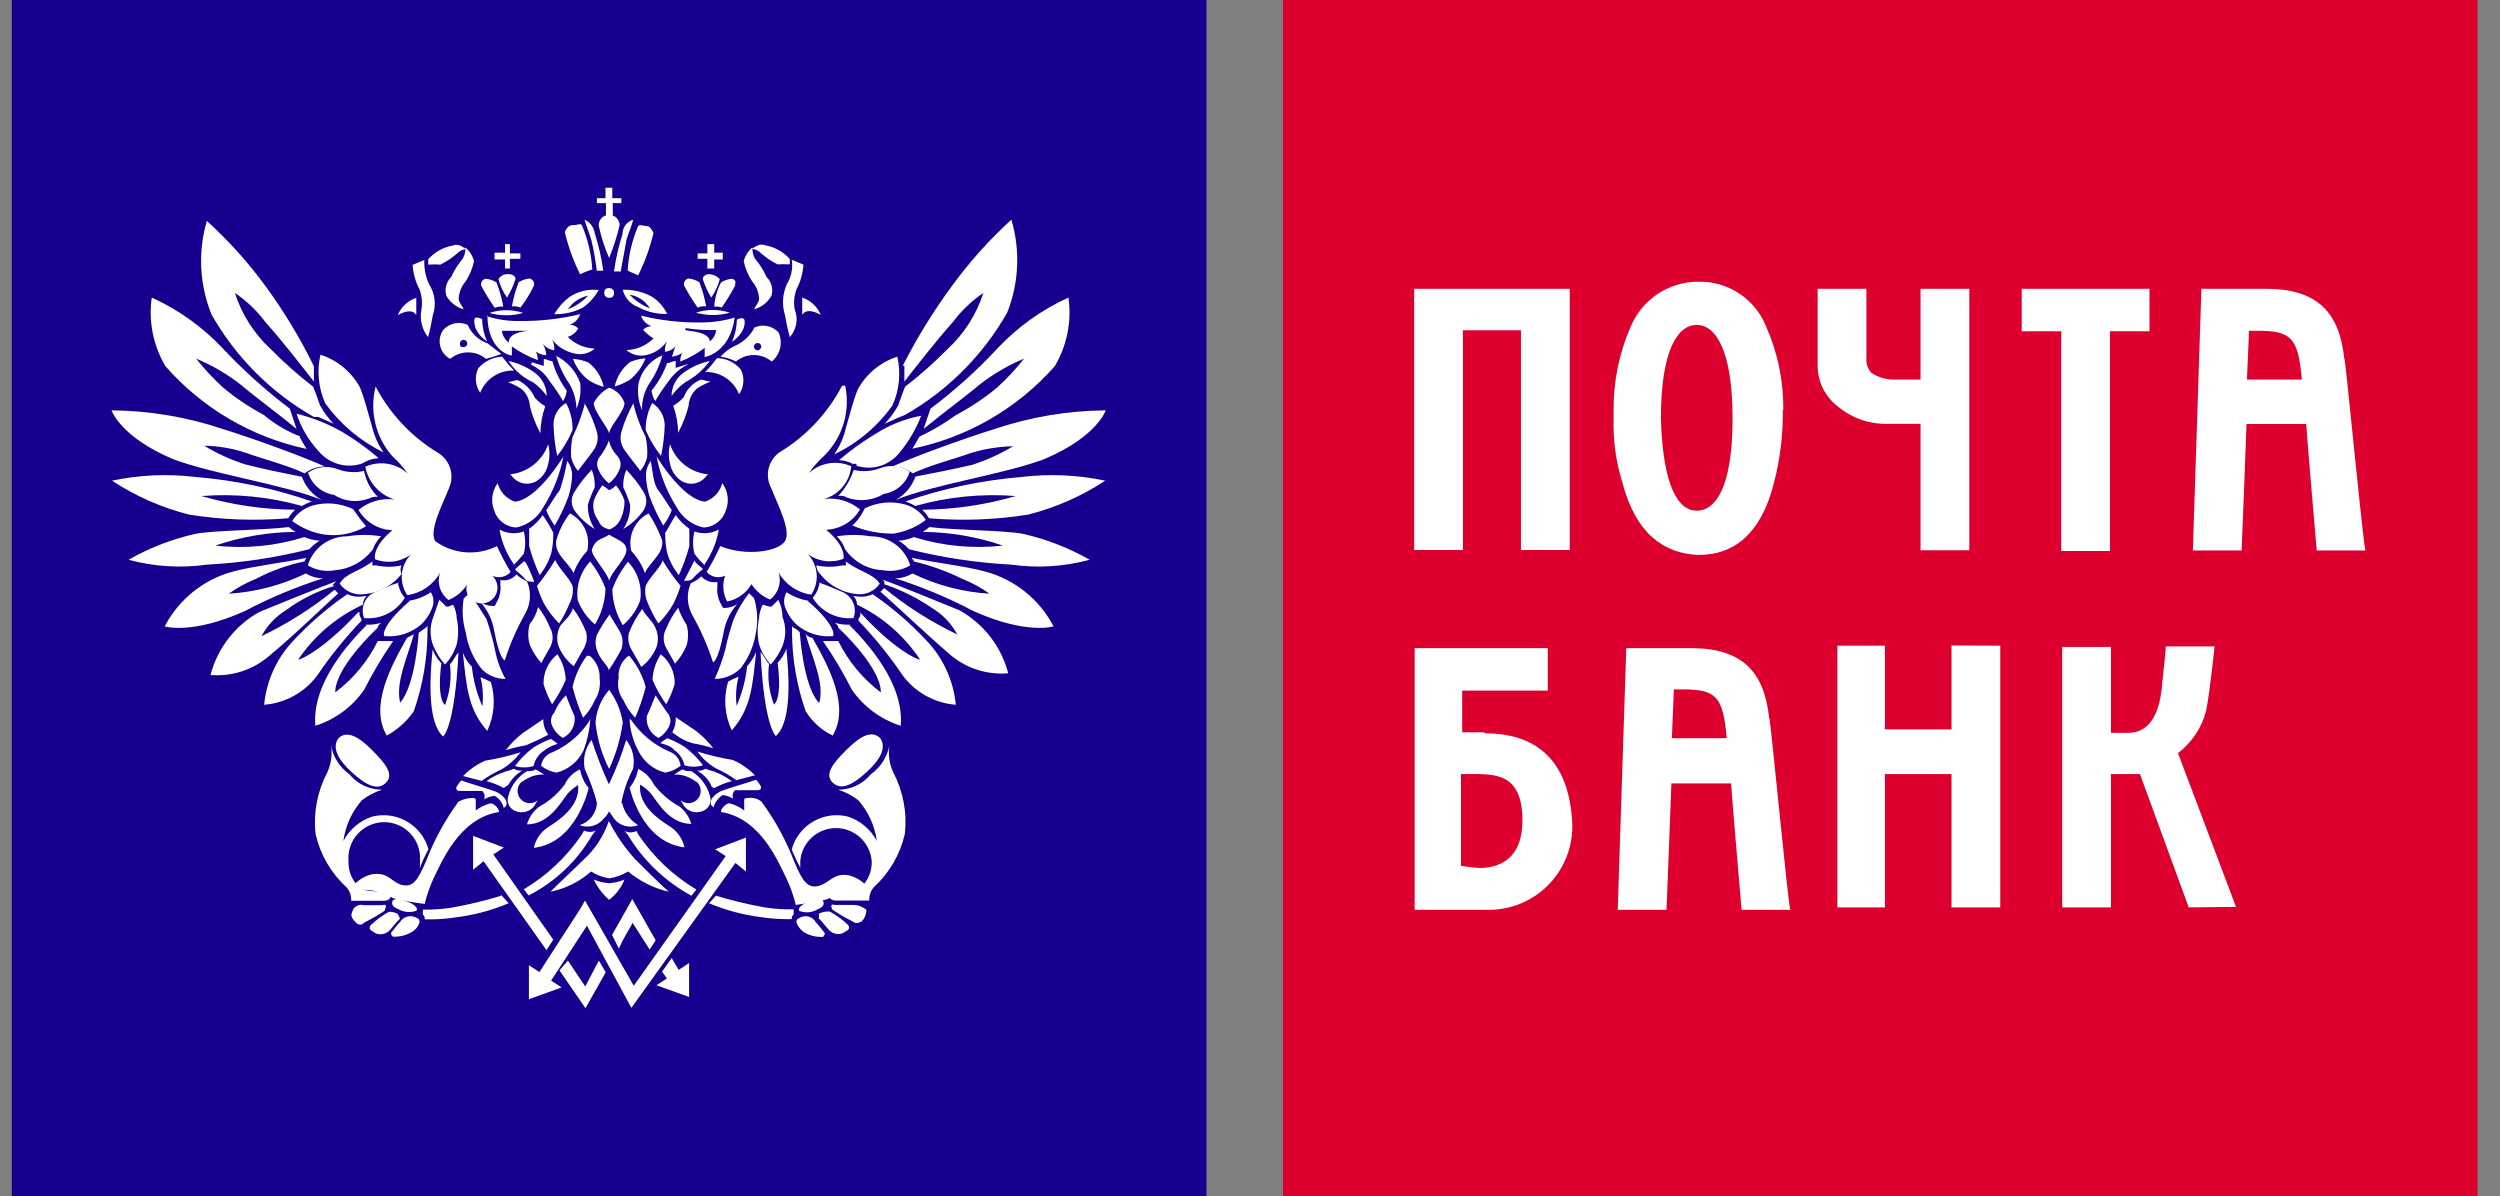
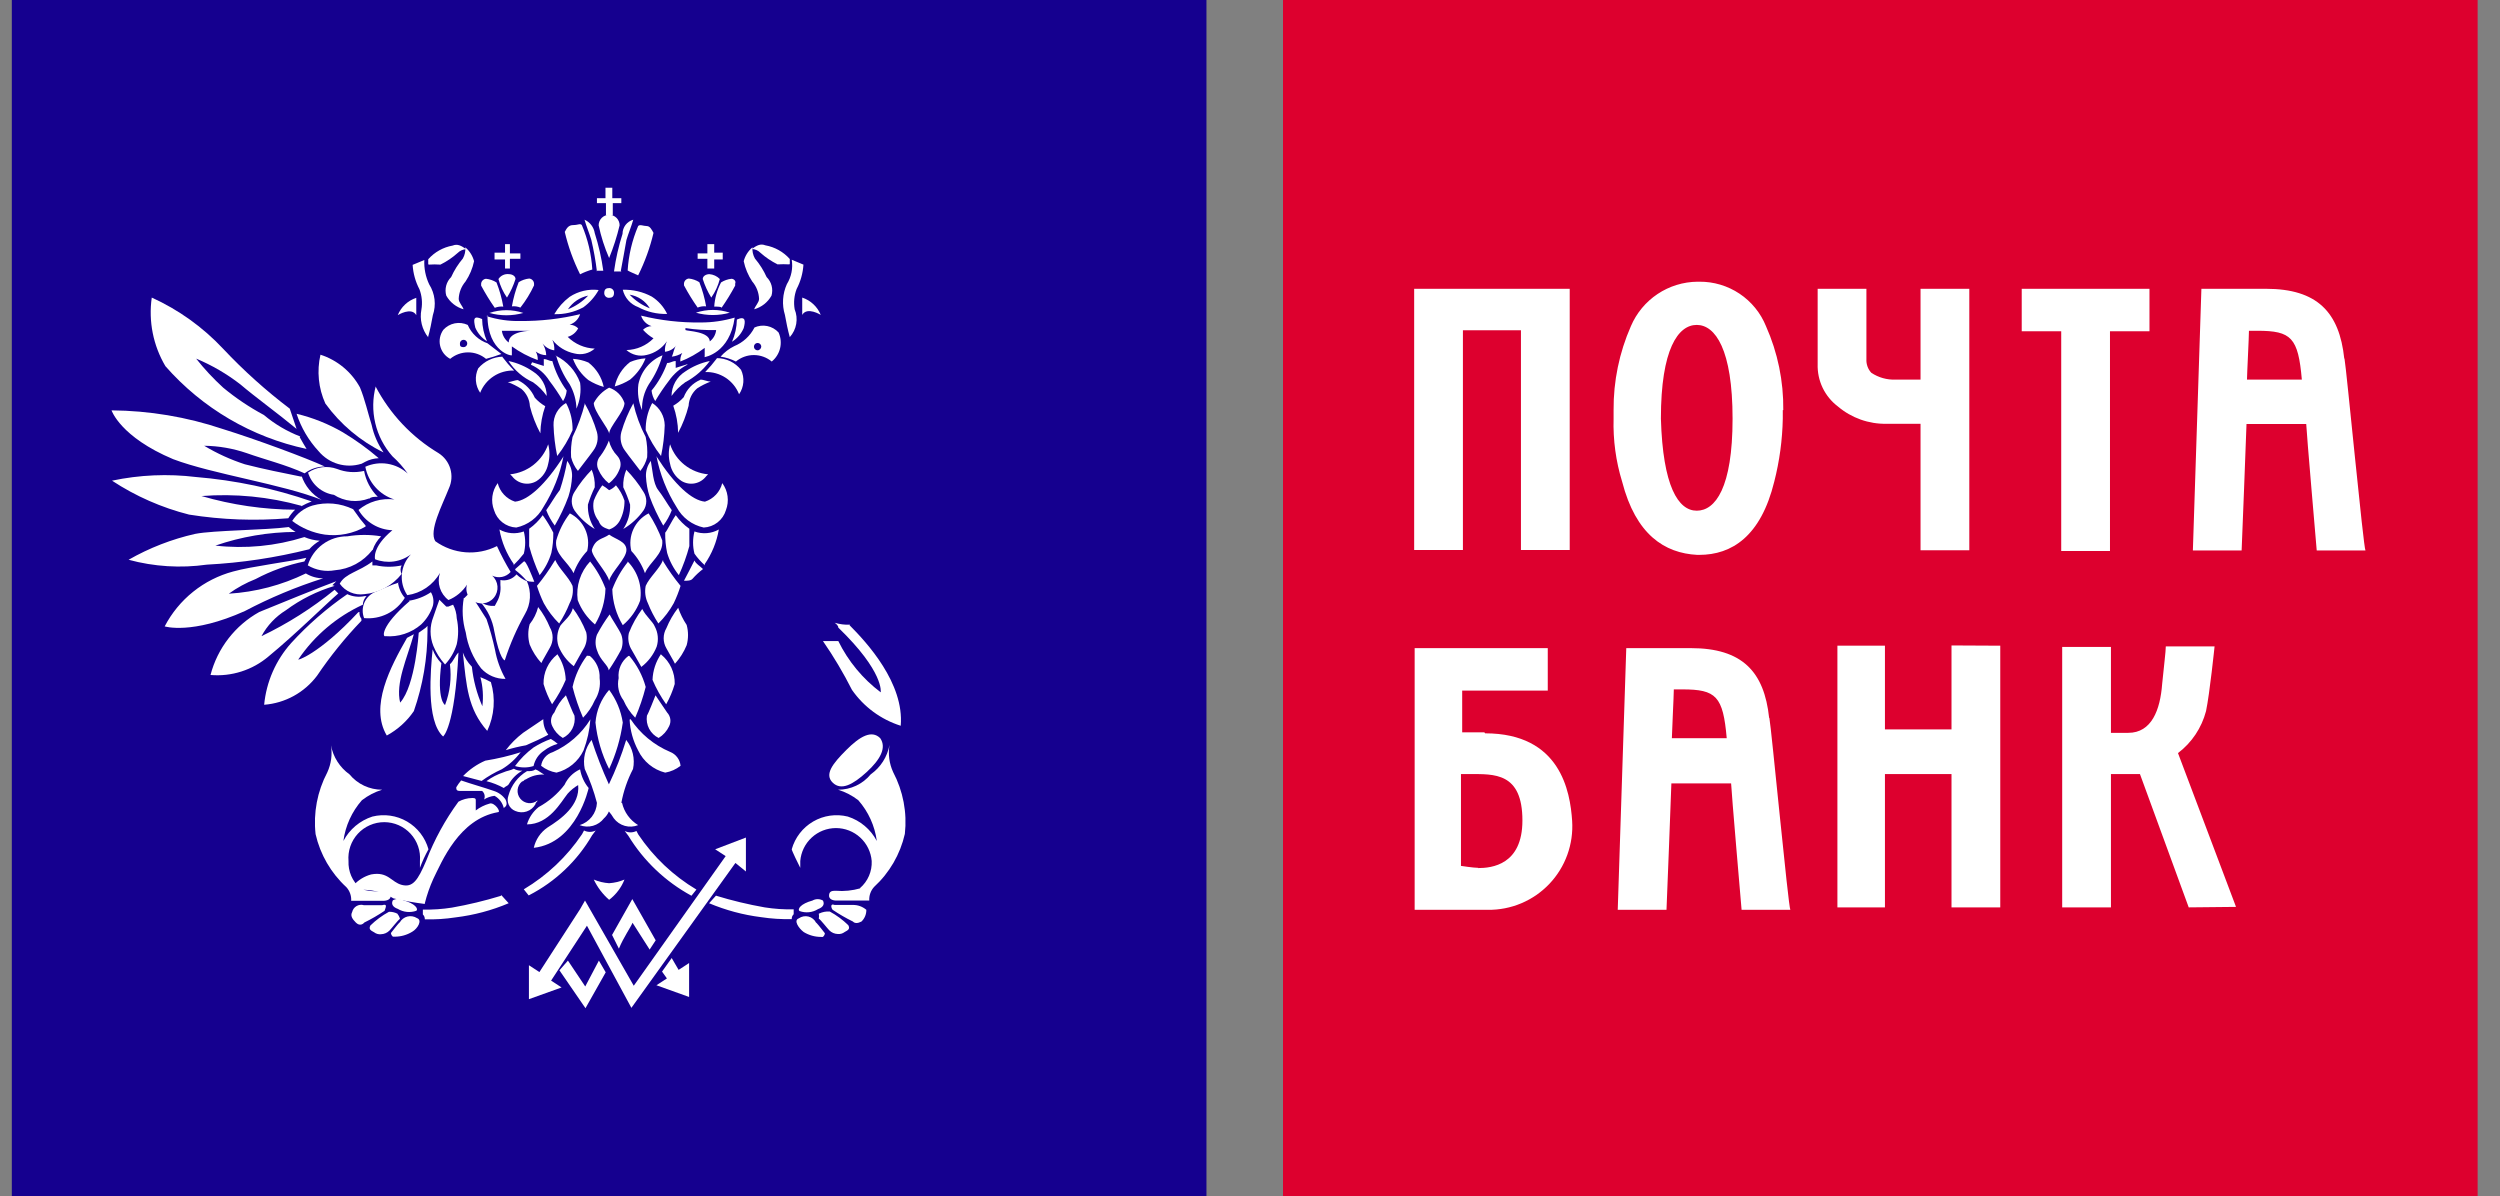
<svg xmlns="http://www.w3.org/2000/svg" width="209" height="100" viewBox="0 0 209 100" fill="none">
  <rect x="0" y="0" width="209" height="100" fill="#808080" stroke="none" />
  <path d="M0.988 0H100.859V100H0.988V0Z" fill="#15008F" />
  <path d="M107.259 0H207.13V100H107.259V0V0Z" fill="#DD002E" />
  <path d="M31.397 32.306C32.605 34.612 34.425 36.54 36.656 37.878C37.133 38.178 37.485 38.641 37.646 39.182C37.807 39.722 37.767 40.303 37.532 40.816C36.962 42.265 35.84 44.367 36.391 45.245C37.131 45.778 38.003 46.098 38.912 46.17C39.821 46.242 40.733 46.063 41.547 45.653C41.887 46.395 42.268 47.117 42.689 47.816C42.499 48.03 42.245 48.175 41.966 48.231C41.686 48.286 41.396 48.248 41.14 48.123C41.4 48.35 41.561 48.671 41.589 49.016C41.616 49.36 41.508 49.702 41.287 49.968C41.067 50.235 40.751 50.404 40.407 50.44C40.064 50.477 39.72 50.377 39.448 50.163C39.258 50.016 39.116 49.814 39.044 49.584C38.971 49.355 38.969 49.108 39.04 48.878C38.669 49.456 38.128 49.905 37.491 50.163C37.151 49.907 36.9 49.551 36.772 49.145C36.644 48.739 36.646 48.303 36.778 47.898C36.496 48.397 36.102 48.824 35.629 49.145C35.155 49.468 34.614 49.676 34.047 49.755C33.699 49.238 33.54 48.617 33.596 47.997C33.651 47.376 33.919 46.794 34.353 46.347C33.929 46.664 33.431 46.868 32.907 46.939C32.383 47.01 31.849 46.947 31.357 46.755C31.357 46.755 31.051 45.776 32.804 44.327C32.227 44.306 31.665 44.14 31.17 43.844C30.674 43.548 30.262 43.131 29.971 42.633C30.383 42.288 30.862 42.033 31.378 41.882C31.893 41.731 32.434 41.688 32.967 41.755C32.353 41.562 31.802 41.206 31.375 40.724C30.948 40.243 30.66 39.654 30.541 39.02C31.123 38.758 31.77 38.672 32.4 38.773C33.031 38.875 33.617 39.159 34.088 39.592C33.715 39.062 33.285 38.576 32.804 38.143C32.106 37.354 31.615 36.404 31.373 35.378C31.131 34.353 31.147 33.283 31.418 32.265L31.397 32.306V32.306ZM39.407 55.694C39.093 55.366 38.85 54.977 38.694 54.551C39 57.388 39.102 59.245 40.732 61.102C41.334 59.826 41.443 58.372 41.038 57.02C40.756 56.864 40.463 56.727 40.161 56.612C40.37 57.404 40.425 58.228 40.325 59.041C39.864 57.991 39.569 56.875 39.448 55.735L39.407 55.694V55.694ZM36.88 55.429C36.566 55.101 36.323 54.712 36.167 54.286C36.004 55.98 35.596 60.265 37.043 61.571C37.043 61.571 38.021 60.857 38.327 54.551C38.021 54.857 37.919 55.265 37.614 55.531C37.76 56.683 37.62 57.854 37.206 58.939C37.206 58.939 36.493 58.571 36.9 55.429H36.88V55.429ZM33.456 58.735C34.74 57.286 35.005 52.898 35.005 52.898L35.575 52.49L35.739 52.327V52.735C35.736 55.021 35.35 57.291 34.597 59.449C34.016 60.3 33.241 61 32.335 61.49C30.888 59.061 32.641 55.755 34.026 53.327L34.597 53.02C34.026 55.061 33.048 57.102 33.456 58.755V58.735ZM30.052 51.163C30.031 51.368 30.089 51.572 30.215 51.735V51.898C28.85 53.32 27.609 54.856 26.506 56.49C25.983 57.186 25.319 57.763 24.556 58.182C23.793 58.601 22.95 58.852 22.083 58.918C22.267 56.999 23.059 55.19 24.345 53.755C25.747 52.22 27.32 50.85 29.033 49.673C29.485 49.883 29.993 49.94 30.48 49.837H30.643C30.453 50.026 30.343 50.282 30.337 50.551C28.164 51.55 26.303 53.123 24.957 55.102C24.692 55.306 26.648 54.735 29.95 51.184L30.052 51.163V51.163ZM27.79 48.918L27.953 48.755L28.116 48.592C26.974 49 22.959 50.633 21.675 51.163C20.675 51.719 19.799 52.473 19.098 53.378C18.398 54.283 17.887 55.321 17.599 56.429C18.47 56.503 19.346 56.405 20.179 56.138C21.012 55.872 21.783 55.444 22.45 54.878C24.712 53.02 27.3 50.449 28.279 49.612L27.973 49.306C26.096 50.837 24.043 52.138 21.859 53.184C22.336 52.296 23.039 51.55 23.897 51.02C25.127 50.108 26.506 49.417 27.973 48.98L27.79 48.918V48.918ZM25.446 46.939L25.609 46.633C24.325 46.939 21.023 47.347 19.494 47.776C18.274 48.102 17.134 48.678 16.149 49.469C15.162 50.259 14.351 51.246 13.767 52.367C13.767 52.367 16.029 53.082 20.473 51.082C22.568 49.978 24.758 49.063 27.015 48.347C26.504 48.347 26.004 48.206 25.568 47.939C23.553 48.922 21.364 49.497 19.127 49.633C19.821 49.132 20.574 48.721 21.369 48.408C22.651 47.727 24.024 47.232 25.446 46.939V46.939ZM25.446 44.898C25.853 45.072 26.288 45.175 26.73 45.204C26.402 45.395 26.106 45.636 25.853 45.918C23.048 46.624 20.181 47.054 17.293 47.204C15.107 47.513 12.881 47.374 10.751 46.796C12.488 45.803 14.363 45.074 16.315 44.633C17.864 44.327 22.144 44.327 24.141 44.061C24.319 44.214 24.51 44.351 24.712 44.469C22.43 44.483 20.165 44.869 18.006 45.612C20.509 45.898 23.043 45.655 25.446 44.898V44.898ZM25.181 42.327C25.463 42.17 25.756 42.033 26.057 41.918C22.928 40.835 19.675 40.15 16.376 39.878C14.038 39.593 11.669 39.697 9.364 40.184C11.338 41.482 13.515 42.441 15.805 43.02C18.548 43.457 21.333 43.56 24.101 43.327C24.259 43.064 24.45 42.824 24.671 42.612C22.022 42.597 19.388 42.212 16.845 41.469C19.656 41.25 22.485 41.527 25.201 42.286L25.181 42.327V42.327ZM25.201 39.755C25.488 40.624 26.092 41.353 26.893 41.796C23.754 40.51 17.762 39.633 14.48 38.388C10.057 36.531 9.324 34.306 9.324 34.306C12.477 34.331 15.607 34.854 18.598 35.857C21.43 36.735 25.609 38.286 27.158 39C26.547 39.001 25.953 39.202 25.466 39.571C23.917 38.857 22.164 38.429 20.615 37.878C19.473 37.487 18.276 37.281 17.069 37.265C18.141 37.909 19.283 38.43 20.473 38.816C22.062 39.224 23.611 39.531 25.222 39.857L25.201 39.755V39.755ZM25.058 36.551C25.222 36.857 25.466 37.265 25.629 37.531C21.054 36.558 16.915 34.131 13.828 30.612C12.807 28.886 12.405 26.863 12.687 24.878C14.939 25.9 16.968 27.356 18.659 29.163C20.371 30.983 22.232 32.655 24.223 34.163L24.794 35.857C23.244 34.571 21.247 33.123 20.106 32.143C18.97 31.261 17.723 30.534 16.396 29.98C17.083 30.849 17.84 31.662 18.659 32.408C19.714 33.282 20.855 34.048 22.062 34.694C22.968 35.457 23.994 36.064 25.099 36.49" fill="white" />
  <path d="M38.816 50L39.224 49.592C39.795 50.306 40.202 51.041 40.671 51.755C40.96 52.597 41.198 53.456 41.384 54.327C41.537 55.18 41.833 56.001 42.261 56.755C41.878 56.762 41.499 56.688 41.147 56.536C40.796 56.385 40.48 56.161 40.223 55.877C39.543 55.005 39.101 53.972 38.938 52.877C38.66 51.937 38.604 50.945 38.776 49.98L38.816 50V50ZM36.737 50.143L37.145 50.551L37.308 50.714H37.471L37.879 50.551C38.065 50.904 38.17 51.295 38.184 51.694C38.338 52.407 38.338 53.144 38.184 53.857C37.992 54.489 37.657 55.069 37.206 55.551C36.792 55.095 36.461 54.57 36.228 54C35.918 53.22 35.918 52.351 36.228 51.571C36.432 50.959 36.595 50.531 36.737 50.122V50.143V50.143ZM34.169 50.224C34.833 50.127 35.467 49.884 36.024 49.51C36.126 49.68 36.193 49.869 36.22 50.065C36.248 50.261 36.237 50.461 36.187 50.653C35.993 51.243 35.657 51.776 35.209 52.204C34.799 52.558 34.324 52.827 33.809 52.995C33.295 53.164 32.752 53.228 32.212 53.184C32.009 53.286 31.744 52.408 34.251 50.245L34.169 50.224V50.224ZM33.272 48.694C33.332 49.169 33.53 49.617 33.843 49.98C33.491 50.553 32.985 51.016 32.384 51.315C31.782 51.614 31.108 51.739 30.439 51.673C30.28 51.269 30.283 50.819 30.446 50.416C30.609 50.014 30.921 49.689 31.316 49.51C31.988 49.245 32.559 48.939 33.354 48.694" fill="white" />
  <path d="M33.599 47.265C32.887 47.419 32.15 47.419 31.438 47.265H31.132V46.939C29.991 47.816 28.87 47.918 28.401 48.796C28.628 49.115 28.939 49.365 29.298 49.52C29.657 49.675 30.052 49.728 30.439 49.673C31.051 49.622 31.645 49.446 32.185 49.154C32.725 48.862 33.199 48.463 33.578 47.98C33.517 47.87 33.486 47.747 33.486 47.623C33.486 47.498 33.517 47.374 33.578 47.265H33.599V47.265ZM31.153 45.98C31.296 45.547 31.541 45.155 31.866 44.837C30.928 44.682 29.971 44.682 29.033 44.837C28.295 44.831 27.574 45.064 26.979 45.502C26.384 45.94 25.946 46.558 25.731 47.265C26.412 47.67 27.215 47.815 27.994 47.673C28.606 47.626 29.201 47.451 29.742 47.159C30.282 46.867 30.756 46.465 31.132 45.98H31.153V45.98ZM30.562 43.939C30.245 43.578 29.952 43.196 29.685 42.796L29.522 42.571C28.463 42.056 27.252 41.947 26.119 42.265C25.418 42.476 24.818 42.932 24.427 43.551C25.226 44.157 26.166 44.55 27.158 44.694C28.336 44.849 29.531 44.612 30.562 44.02V43.939V43.939ZM30.867 41.694C31.03 41.531 31.275 41.531 31.581 41.531C30.988 40.943 30.59 40.188 30.439 39.367C29.686 39.544 28.897 39.487 28.177 39.204C27.777 39.058 27.349 39.01 26.927 39.063C26.505 39.116 26.102 39.269 25.752 39.51C25.9 39.992 26.182 40.423 26.564 40.751C26.946 41.08 27.414 41.294 27.912 41.367C28.343 41.644 28.834 41.816 29.343 41.869C29.853 41.922 30.368 41.855 30.847 41.673L30.867 41.694V41.694ZM30.215 38.776L30.521 38.612C30.873 38.425 31.264 38.321 31.662 38.306C30.727 37.501 29.724 36.778 28.666 36.143C27.457 35.441 26.153 34.918 24.794 34.592C25.177 35.762 25.81 36.834 26.648 37.735C27.072 38.238 27.634 38.605 28.265 38.79C28.896 38.975 29.567 38.97 30.195 38.776H30.215V38.776ZM32.05 37.796C31.578 37.112 31.246 36.343 31.071 35.531C30.765 34.551 30.5 33.367 30.093 32.388C29.382 31.087 28.201 30.108 26.791 29.653C26.477 31.022 26.62 32.456 27.199 33.735C28.458 35.472 30.123 36.873 32.05 37.816V37.796ZM43.178 48.02C43.432 48.264 43.729 48.458 44.054 48.592C44.244 49.028 44.329 49.504 44.3 49.979C44.272 50.454 44.132 50.916 43.891 51.327C43.199 52.559 42.632 53.858 42.2 55.204C42.2 55.204 41.792 55.204 41.323 52.776C41.18 51.874 40.785 51.032 40.182 50.347C40.447 50.515 40.746 50.62 41.058 50.653H41.364L41.527 50.347C41.78 49.909 41.887 49.401 41.833 48.898V48.49C42.078 48.541 42.333 48.524 42.57 48.441C42.807 48.359 43.017 48.213 43.178 48.02V48.02Z" fill="white" />
-   <path d="M26.241 30.612V31.898C25.099 30.449 23.673 28.592 22.165 26.898C21.462 25.96 20.608 25.146 19.637 24.49C20.214 26.288 21.246 27.905 22.633 29.184C23.742 30.311 24.927 31.362 26.18 32.327L26.343 32.735C26.506 33.143 26.648 33.612 26.75 33.878C27.058 34.444 27.442 34.966 27.892 35.429C27.484 35.265 27.015 35.02 26.608 34.857H26.241C22.666 32.828 19.707 29.865 17.68 26.286C16.675 23.799 16.538 21.044 17.293 18.469C19.144 20.15 20.817 22.017 22.287 24.041C23.79 26.114 25.113 28.312 26.241 30.612ZM76.584 42.327C76.302 42.17 76.009 42.033 75.708 41.918C78.837 40.835 82.089 40.15 85.389 39.878C87.727 39.593 90.096 39.697 92.4 40.184C90.426 41.482 88.249 42.441 85.96 43.02C83.217 43.457 80.432 43.56 77.664 43.327C77.506 43.064 77.314 42.824 77.094 42.612C79.743 42.597 82.377 42.212 84.92 41.469C82.109 41.25 79.28 41.527 76.564 42.286L76.584 42.327V42.327ZM76.564 39.755C76.277 40.624 75.672 41.353 74.872 41.796C78.011 40.51 84.003 39.633 87.284 38.388C91.707 36.531 92.441 34.306 92.441 34.306C89.288 34.331 86.157 34.854 83.167 35.857C80.334 36.735 76.156 38.286 74.607 39C75.218 39.002 75.812 39.202 76.299 39.572C77.848 38.857 79.6 38.429 81.15 37.878C82.3 37.526 83.493 37.334 84.696 37.306C83.623 37.95 82.482 38.47 81.292 38.857C79.702 39.224 78.153 39.531 76.543 39.837L76.564 39.755V39.755ZM76.849 36.531C76.686 36.837 76.441 37.245 76.278 37.51C80.888 36.563 85.065 34.143 88.181 30.612C89.202 28.886 89.605 26.863 89.323 24.878C87.071 25.9 85.041 27.356 83.351 29.163C81.651 30.995 79.789 32.669 77.787 34.163L77.216 35.857C78.765 34.572 80.762 33.123 81.904 32.143C83.04 31.261 84.287 30.534 85.613 29.98C84.926 30.849 84.169 31.662 83.351 32.408C82.289 33.283 81.142 34.049 79.927 34.694C78.973 35.387 77.956 35.988 76.89 36.49L76.849 36.531V36.531ZM75.606 30.612V31.898C76.747 30.449 78.174 28.592 79.682 26.898C80.385 25.96 81.239 25.146 82.209 24.49C81.633 26.288 80.6 27.905 79.213 29.184C78.104 30.311 76.919 31.362 75.667 32.327L75.504 32.735C75.341 33.143 75.198 33.612 75.096 33.878C74.788 34.444 74.404 34.966 73.955 35.429C74.362 35.265 74.831 35.02 75.239 34.857L75.646 34.694C79.221 32.664 82.18 29.702 84.207 26.122C85.185 23.649 85.307 20.918 84.553 18.367C82.702 20.048 81.029 21.915 79.56 23.939C78.022 26.027 76.658 28.238 75.483 30.551L75.606 30.612V30.612ZM30.643 52.265C29.196 53.714 26.057 57.123 26.363 60.673C28.015 60.151 29.449 59.097 30.439 57.673C31.154 56.259 31.964 54.895 32.865 53.592H31.581C30.752 55.28 29.537 56.749 28.034 57.878C28.034 57.878 27.729 56.184 31.581 52.469C31.581 52.306 31.744 52.163 31.887 52.061C31.471 52.188 31.037 52.243 30.602 52.224L30.643 52.265V52.265ZM70.388 32.265C69.18 34.571 67.36 36.499 65.129 37.837C64.681 38.172 64.367 38.657 64.248 39.205C64.128 39.752 64.209 40.324 64.477 40.816C65.048 42.265 66.169 44.367 65.618 45.245C65.068 46.123 62.317 46.531 60.217 45.653C59.878 46.395 59.496 47.117 59.076 47.816C59.265 48.03 59.519 48.175 59.799 48.231C60.079 48.286 60.369 48.248 60.625 48.123C60.498 48.474 60.447 48.849 60.476 49.222C60.504 49.594 60.61 49.957 60.788 50.286C61.211 50.203 61.611 50.031 61.963 49.781C62.314 49.531 62.608 49.209 62.826 48.837C63.197 49.415 63.739 49.864 64.375 50.123C64.715 49.867 64.967 49.511 65.095 49.105C65.223 48.698 65.221 48.262 65.089 47.857C65.371 48.356 65.764 48.783 66.238 49.105C66.711 49.427 67.253 49.635 67.82 49.714C68.167 49.197 68.326 48.577 68.271 47.956C68.215 47.335 67.948 46.753 67.514 46.306C67.938 46.623 68.435 46.827 68.959 46.898C69.484 46.97 70.017 46.906 70.51 46.714C70.51 46.714 70.816 45.735 69.063 44.286C69.639 44.265 70.202 44.099 70.697 43.803C71.192 43.507 71.605 43.09 71.896 42.592C71.484 42.248 71.005 41.992 70.489 41.841C69.974 41.69 69.433 41.647 68.9 41.714C69.508 41.54 70.05 41.185 70.454 40.698C70.858 40.21 71.105 39.611 71.162 38.98C70.58 38.717 69.934 38.631 69.304 38.732C68.673 38.834 68.086 39.119 67.616 39.551C67.988 39.021 68.419 38.535 68.9 38.102C69.663 37.349 70.223 36.416 70.53 35.389C70.836 34.361 70.879 33.273 70.653 32.224L70.388 32.265V32.265ZM62.5 55.653C62.792 55.309 63.033 54.924 63.214 54.51C62.908 57.347 62.806 59.204 61.175 61.061C60.574 59.785 60.465 58.331 60.87 56.98C61.151 56.823 61.444 56.686 61.746 56.572C61.538 57.363 61.482 58.188 61.583 59C62.043 57.95 62.339 56.834 62.459 55.694L62.5 55.653V55.653ZM65.028 55.388C65.341 55.06 65.585 54.671 65.741 54.245C65.904 55.939 66.311 60.224 64.864 61.531C64.864 61.531 63.886 60.816 63.58 54.51C63.886 54.816 63.988 55.224 64.294 55.49C64.148 56.642 64.288 57.813 64.701 58.898C64.701 58.898 65.415 58.531 65.007 55.388H65.028ZM68.411 58.694C67.127 57.245 66.862 52.857 66.862 52.857C66.704 52.681 66.509 52.541 66.291 52.449L66.21 52.327V52.735C66.212 55.021 66.598 57.291 67.351 59.449C67.892 60.334 68.678 61.043 69.613 61.49C71.061 59.061 69.308 55.755 67.922 53.327C67.704 53.288 67.504 53.181 67.351 53.02C67.922 55.061 68.941 57.102 68.492 58.755L68.411 58.694V58.694ZM71.937 51.163C71.958 51.368 71.9 51.572 71.774 51.735V51.898C73.139 53.32 74.38 54.856 75.483 56.49C76.005 57.186 76.67 57.763 77.433 58.182C78.196 58.601 79.039 58.852 79.906 58.918C79.722 56.999 78.93 55.19 77.644 53.755C76.242 52.22 74.669 50.85 72.956 49.673C72.504 49.883 71.996 49.94 71.509 49.837H71.346C71.536 50.026 71.646 50.282 71.652 50.551C73.773 51.571 75.582 53.143 76.89 55.102C77.155 55.306 75.137 54.735 71.896 51.184L71.937 51.163V51.163ZM73.934 48.918V48.612L73.771 48.449C74.913 48.857 78.928 50.49 80.212 51.02C81.212 51.577 82.088 52.33 82.789 53.235C83.49 54.14 84 55.178 84.288 56.286C83.418 56.36 82.541 56.262 81.708 55.995C80.876 55.729 80.104 55.301 79.437 54.735C77.277 52.878 74.587 50.306 73.608 49.469L73.914 49.163C75.791 50.694 77.844 51.995 80.028 53.041C79.551 52.153 78.848 51.407 77.99 50.878C76.734 50.01 75.362 49.323 73.914 48.837L73.934 48.918V48.918ZM76.4 46.939C76.4 46.776 76.237 46.776 76.237 46.633C77.522 46.939 80.823 47.347 82.352 47.776C83.573 48.102 84.712 48.678 85.698 49.469C86.684 50.259 87.495 51.246 88.079 52.367C88.079 52.367 85.817 53.082 81.374 51.082C79.278 49.978 77.089 49.063 74.831 48.347C75.342 48.347 75.843 48.206 76.278 47.939C78.293 48.922 80.482 49.497 82.719 49.633C82.026 49.132 81.273 48.721 80.477 48.408C79.178 47.765 77.811 47.272 76.4 46.939V46.939ZM76.4 44.898C75.993 45.072 75.559 45.175 75.117 45.204C75.444 45.395 75.74 45.636 75.993 45.918C78.798 46.624 81.665 47.054 84.553 47.204C86.739 47.513 88.965 47.374 91.096 46.796C89.359 45.803 87.483 45.074 85.532 44.633C83.983 44.327 79.702 44.327 77.705 44.061C77.527 44.214 77.336 44.351 77.134 44.469C79.417 44.483 81.681 44.869 83.84 45.612C81.337 45.893 78.804 45.65 76.4 44.898V44.898Z" fill="white" />
-   <path d="M63.03 50L62.623 49.592C62.102 50.253 61.67 50.981 61.339 51.755C61.05 52.597 60.811 53.456 60.625 54.327C60.402 55.159 60.109 55.972 59.749 56.755C60.149 56.759 60.546 56.683 60.916 56.532C61.287 56.382 61.625 56.159 61.909 55.878C62.589 55.005 63.031 53.972 63.193 52.878C63.385 51.913 63.328 50.916 63.03 49.98V50V50ZM65.068 50.143L64.661 50.551L64.498 50.714H64.335L63.764 50.551C63.578 50.904 63.473 51.295 63.458 51.694C63.304 52.407 63.304 53.144 63.458 53.857C63.651 54.489 63.986 55.069 64.437 55.551C64.851 55.095 65.182 54.57 65.415 54C65.725 53.22 65.725 52.351 65.415 51.571C65.418 51.065 65.291 50.566 65.048 50.123L65.068 50.143V50.143ZM67.616 50.224C66.953 50.128 66.319 49.884 65.761 49.51C65.66 49.68 65.593 49.869 65.565 50.065C65.537 50.261 65.548 50.461 65.598 50.653C65.792 51.243 66.128 51.776 66.577 52.204C66.986 52.558 67.462 52.827 67.976 52.995C68.491 53.164 69.034 53.228 69.573 53.184C69.736 53.286 70.042 52.408 67.535 50.245L67.616 50.224V50.224ZM68.513 48.694C68.454 49.169 68.255 49.617 67.942 49.98C68.294 50.553 68.8 51.016 69.402 51.315C70.004 51.614 70.677 51.739 71.346 51.673C71.505 51.269 71.503 50.819 71.34 50.416C71.176 50.014 70.865 49.689 70.47 49.51C69.797 49.245 69.226 48.939 68.431 48.694H68.513V48.694ZM68.248 47.265C68.96 47.419 69.697 47.419 70.409 47.265H70.714V46.939C71.856 47.816 72.977 47.918 73.547 48.796C73.343 49.093 73.064 49.331 72.738 49.485C72.412 49.64 72.052 49.705 71.692 49.673C71.081 49.622 70.487 49.446 69.947 49.154C69.407 48.862 68.933 48.463 68.554 47.98C68.362 47.791 68.252 47.535 68.248 47.265V47.265ZM70.674 45.98C70.53 45.547 70.285 45.155 69.96 44.837C70.898 44.682 71.855 44.682 72.793 44.837C73.531 44.831 74.252 45.064 74.847 45.502C75.442 45.94 75.88 46.558 76.095 47.265C75.415 47.67 74.611 47.815 73.833 47.673C73.216 47.648 72.612 47.482 72.068 47.188C71.525 46.895 71.055 46.482 70.694 45.98H70.674V45.98ZM71.264 43.939C71.613 43.605 71.908 43.219 72.141 42.796L72.304 42.49C73.363 41.974 74.574 41.865 75.708 42.184C76.408 42.395 77.008 42.851 77.399 43.469C76.6 44.075 75.66 44.469 74.668 44.612C73.5 44.619 72.343 44.39 71.264 43.939V43.939ZM70.796 41.612C70.633 41.449 70.388 41.449 70.082 41.449C70.668 40.834 71.107 40.094 71.366 39.286C72.12 39.462 72.909 39.406 73.629 39.123C74.028 38.976 74.457 38.928 74.879 38.981C75.3 39.035 75.704 39.188 76.054 39.429C75.906 39.911 75.624 40.341 75.242 40.67C74.86 40.998 74.392 41.212 73.894 41.286C73.434 41.568 72.916 41.742 72.38 41.795C71.843 41.848 71.302 41.779 70.796 41.592V41.612V41.612ZM71.591 38.776H71.285C70.932 38.589 70.542 38.484 70.144 38.469C71.079 37.665 72.082 36.941 73.14 36.306C74.316 35.539 75.632 35.012 77.012 34.755C76.569 35.897 75.942 36.958 75.157 37.898C74.737 38.406 74.175 38.776 73.543 38.962C72.911 39.147 72.238 39.139 71.611 38.939L71.591 38.776V38.776ZM69.756 37.959C70.228 37.276 70.56 36.506 70.735 35.694C71.04 34.714 71.305 33.531 71.713 32.551C72.424 31.25 73.605 30.271 75.015 29.816C75.329 31.185 75.186 32.619 74.607 33.898C73.361 35.647 71.692 37.051 69.756 37.98V37.959V37.959ZM58.628 48.184C58.374 48.427 58.077 48.621 57.751 48.755C57.561 49.192 57.477 49.667 57.505 50.142C57.534 50.617 57.674 51.079 57.914 51.49C58.607 52.722 59.174 54.021 59.606 55.367C59.606 55.367 60.014 55.367 60.483 52.939C60.625 52.037 61.021 51.195 61.624 50.51C61.359 50.678 61.059 50.783 60.748 50.816H60.442L60.279 50.51C60.026 50.072 59.919 49.565 59.973 49.061V48.653C59.727 48.696 59.475 48.675 59.24 48.593C59.004 48.511 58.794 48.37 58.628 48.184V48.184Z" fill="white" />
  <path d="M71.02 52.265C72.467 53.714 75.606 57.123 75.3 60.673C73.648 60.151 72.215 59.097 71.224 57.673C70.509 56.259 69.699 54.895 68.798 53.592H70.082C70.911 55.28 72.126 56.749 73.629 57.878C73.629 57.878 73.935 56.184 70.082 52.469C70.082 52.306 69.919 52.163 69.777 52.061C70.192 52.188 70.627 52.243 71.061 52.224L71.02 52.265V52.265ZM40.916 26.163C41.835 25.854 42.83 25.854 43.749 26.163C42.822 26.422 41.843 26.422 40.916 26.163ZM51.331 24.49C51.331 24.796 51.168 24.898 50.923 24.898C50.869 24.901 50.815 24.892 50.764 24.873C50.713 24.854 50.667 24.823 50.629 24.785C50.59 24.747 50.56 24.7 50.541 24.649C50.521 24.599 50.513 24.544 50.516 24.49C50.516 24.184 50.679 24.082 50.923 24.082C50.978 24.079 51.032 24.087 51.083 24.107C51.134 24.126 51.18 24.156 51.218 24.195C51.257 24.233 51.287 24.279 51.306 24.33C51.326 24.381 51.334 24.436 51.331 24.49ZM48.498 22.939C47.934 21.809 47.503 20.617 47.214 19.388C47.377 19.082 47.52 18.816 47.927 18.816C48.335 18.816 48.498 18.653 48.641 18.816C49.143 19.995 49.44 21.252 49.517 22.531C49.159 22.635 48.811 22.771 48.478 22.939H48.498ZM49.864 22.633H50.434C50.287 21.567 50.048 20.515 49.721 19.49C49.684 19.246 49.586 19.015 49.436 18.819C49.287 18.623 49.09 18.467 48.865 18.367C49.028 18.939 49.273 19.51 49.436 20.061C49.639 20.93 49.796 21.809 49.904 22.694L49.864 22.633V22.633ZM48.763 25.694C48.019 26.094 47.182 26.291 46.338 26.265C46.664 25.701 47.1 25.208 47.622 24.816C48.337 24.345 49.197 24.143 50.047 24.245C49.73 24.816 49.291 25.31 48.763 25.694ZM47.479 25.857C48.12 25.605 48.697 25.215 49.171 24.714C48.478 24.856 47.87 25.267 47.479 25.857Z" fill="white" />
  <path d="M40.671 26.428C41.586 26.722 42.544 26.86 43.505 26.837C45.186 26.85 46.863 26.659 48.498 26.265C48.433 26.471 48.319 26.658 48.167 26.811C48.014 26.964 47.827 27.078 47.622 27.143C47.89 27.149 48.146 27.259 48.335 27.449C48.246 27.622 48.122 27.775 47.972 27.898C47.821 28.021 47.646 28.111 47.459 28.163C48.063 28.763 48.871 29.113 49.721 29.143C49.494 29.344 49.221 29.487 48.926 29.558C48.631 29.629 48.323 29.627 48.029 29.551C47.295 29.402 46.638 28.997 46.175 28.408C46.303 28.682 46.36 28.984 46.338 29.286C46.145 29.26 45.959 29.196 45.791 29.098C45.623 29 45.476 28.87 45.359 28.714C45.543 29.009 45.648 29.346 45.665 29.694C45.348 29.688 45.041 29.581 44.789 29.388C44.914 29.604 44.971 29.853 44.952 30.102C44.182 29.824 43.454 29.44 42.791 28.959V29.673C42.954 29.837 40.753 29.51 40.753 26.367L40.671 26.428V26.428ZM44.462 27.653H41.956C41.981 27.846 42.045 28.032 42.143 28.2C42.241 28.368 42.371 28.515 42.526 28.633C42.526 27.653 44.381 27.653 44.381 27.653H44.462ZM40.305 26.673C40.316 27.313 40.455 27.945 40.712 28.531C40.278 28.258 39.937 27.859 39.734 27.388C39.571 26.673 39.571 26.347 40.305 26.673ZM40.773 28.714L41.915 29.592C41.494 29.751 41.066 29.887 40.631 30C40.21 29.65 39.68 29.458 39.133 29.458C38.585 29.458 38.055 29.65 37.635 30C37.426 29.89 37.243 29.736 37.098 29.549C36.954 29.362 36.851 29.146 36.797 28.916C36.742 28.686 36.738 28.447 36.784 28.215C36.831 27.983 36.926 27.763 37.064 27.571C37.316 27.294 37.649 27.106 38.016 27.032C38.383 26.959 38.763 27.005 39.102 27.163C39.259 27.526 39.491 27.852 39.783 28.119C40.074 28.387 40.419 28.589 40.794 28.714H40.773V28.714ZM38.755 29.02C38.816 29.02 38.875 29.002 38.925 28.969C38.976 28.935 39.015 28.887 39.038 28.831C39.061 28.776 39.067 28.714 39.055 28.654C39.044 28.595 39.014 28.541 38.972 28.498C38.929 28.455 38.875 28.426 38.815 28.414C38.756 28.402 38.694 28.408 38.639 28.431C38.583 28.455 38.535 28.494 38.501 28.544C38.468 28.595 38.45 28.654 38.45 28.714C38.45 28.878 38.45 29.02 38.755 29.02ZM41.996 29.837C42.298 30.238 42.625 30.619 42.975 30.98C42.369 30.958 41.771 31.125 41.264 31.458C40.756 31.79 40.364 32.272 40.142 32.837C39.937 32.541 39.815 32.197 39.786 31.838C39.757 31.48 39.824 31.12 39.978 30.796C40.231 30.499 40.543 30.259 40.894 30.09C41.245 29.922 41.627 29.828 42.017 29.816L41.996 29.837ZM44.483 30.286L45.461 30.592V30.02C45.767 30.02 45.869 30.184 46.175 30.184C46.423 31.073 46.83 31.91 47.377 32.653C47.344 32.965 47.239 33.266 47.071 33.531C46.727 32.943 46.345 32.377 45.93 31.837C45.562 31.241 45.022 30.771 44.381 30.49L44.483 30.286V30.286ZM42.526 30.184C43.256 30.339 43.949 30.637 44.564 31.061C44.911 31.278 45.197 31.578 45.397 31.935C45.596 32.292 45.703 32.693 45.706 33.102C45.394 32.658 45.008 32.272 44.564 31.959C43.733 31.579 43.026 30.97 42.526 30.204V30.184ZM42.526 22.918C42.832 22.918 43.097 23.082 43.097 23.326C42.924 23.871 42.684 24.392 42.383 24.878C42.054 24.408 41.813 23.882 41.67 23.326C41.764 23.183 41.895 23.07 42.05 22.997C42.205 22.925 42.377 22.898 42.547 22.918H42.526ZM42.078 25.653C41.958 24.955 41.767 24.271 41.507 23.612C41.242 23.444 40.943 23.339 40.631 23.306C40.526 23.315 40.427 23.361 40.353 23.436C40.278 23.511 40.232 23.609 40.223 23.714V23.878C40.566 24.519 40.947 25.139 41.364 25.735C41.591 25.644 41.835 25.609 42.078 25.633V25.653V25.653ZM42.791 25.633C42.911 24.934 43.102 24.251 43.362 23.592C43.627 23.424 43.926 23.319 44.238 23.286C44.343 23.295 44.442 23.341 44.516 23.416C44.591 23.49 44.637 23.589 44.646 23.694V23.857C44.339 24.518 43.956 25.142 43.505 25.714C43.279 25.62 43.034 25.584 42.791 25.612V25.633V25.633ZM43.505 21.184H42.628V20.408H42.221V21.122H41.344V21.694H42.221V22.449H42.628V21.633H43.505V21.184ZM34.801 26.286V24.898C34.454 25.013 34.135 25.202 33.868 25.452C33.6 25.702 33.39 26.008 33.252 26.347C33.252 26.347 34.394 25.633 34.801 26.347V26.286ZM35.78 28.204C35.943 27.633 36.086 26.918 36.187 26.347C36.331 25.923 36.379 25.471 36.326 25.026C36.273 24.581 36.121 24.154 35.882 23.776C35.58 23.139 35.44 22.438 35.474 21.735L34.496 22.143C34.54 22.856 34.734 23.551 35.066 24.184C35.271 24.723 35.328 25.309 35.23 25.878C35.151 26.284 35.161 26.702 35.259 27.104C35.358 27.505 35.542 27.881 35.8 28.204H35.78V28.204ZM35.8 22.082V21.673C36.332 21.074 37.05 20.672 37.838 20.531C38.246 20.367 38.552 20.531 38.98 20.837C38.711 20.843 38.456 20.952 38.266 21.143C37.83 21.533 37.343 21.863 36.819 22.122C36.494 22.098 36.167 22.098 35.841 22.122" fill="white" />
  <path d="M38.919 20.694C39.267 20.994 39.515 21.392 39.632 21.837C39.505 22.442 39.262 23.017 38.919 23.531C38.572 23.936 38.371 24.446 38.348 24.98C38.348 25.286 38.654 25.551 38.755 25.857C38.451 25.771 38.167 25.626 37.918 25.43C37.67 25.234 37.463 24.991 37.308 24.714C37.231 24.443 37.228 24.156 37.3 23.883C37.371 23.61 37.515 23.361 37.716 23.163C37.969 22.603 38.298 22.081 38.694 21.612C38.856 21.327 38.927 21 38.898 20.674L38.919 20.694V20.694ZM46.48 29.694C46.722 30.562 47.108 31.383 47.622 32.122C47.977 32.745 48.173 33.446 48.192 34.163C48.489 33.483 48.594 32.736 48.498 32C48.136 31.01 47.406 30.198 46.46 29.735L46.48 29.694V29.694ZM47.907 30C48.349 30.029 48.783 30.132 49.191 30.306C49.848 30.812 50.303 31.535 50.475 32.347C50.022 32.219 49.589 32.027 49.191 31.776C48.612 31.317 48.168 30.711 47.907 30.02V30V30ZM43.321 31.776C43.015 31.776 42.75 31.939 42.445 31.939C42.845 32.087 43.227 32.279 43.586 32.51C43.797 32.69 43.969 32.912 44.092 33.161C44.215 33.41 44.285 33.682 44.299 33.959C44.498 34.748 44.792 35.508 45.176 36.224C45.187 35.452 45.324 34.687 45.583 33.959C45.256 33.769 44.96 33.528 44.707 33.245C44.431 32.613 43.939 32.1 43.321 31.796V31.776V31.776ZM47.397 33.837C47.72 34.497 47.88 35.224 47.866 35.959C47.535 36.734 47.103 37.461 46.582 38.122C46.405 37.276 46.303 36.416 46.276 35.551C46.262 35.176 46.352 34.804 46.535 34.476C46.718 34.148 46.989 33.878 47.316 33.694L47.397 33.837V33.837ZM48.865 33.694C49.305 34.46 49.654 35.275 49.904 36.122C49.975 36.387 49.984 36.665 49.931 36.934C49.878 37.202 49.764 37.456 49.599 37.673C49.191 38.245 48.722 38.816 48.315 39.367C48.043 39.033 47.848 38.643 47.744 38.224C47.709 37.657 47.75 37.087 47.866 36.531C48.312 35.624 48.66 34.674 48.906 33.694H48.865V33.694ZM49.476 39.265C48.926 39.828 48.441 40.451 48.029 41.122C47.878 41.353 47.797 41.622 47.797 41.898C47.797 42.174 47.878 42.443 48.029 42.673C48.478 43.304 49.054 43.832 49.721 44.224C49.319 43.622 49.119 42.907 49.15 42.184C49.304 41.687 49.495 41.203 49.721 40.735C49.746 40.224 49.655 39.715 49.456 39.245L49.476 39.265V39.265ZM47.418 38.531C47.695 38.901 47.839 39.354 47.825 39.816C47.798 40.392 47.695 40.961 47.52 41.51C47.212 42.352 46.83 43.165 46.378 43.939C46.083 43.545 45.843 43.112 45.665 42.653C46.073 42.082 46.378 41.51 46.806 40.959C47.07 40.166 47.275 39.354 47.418 38.531ZM47.112 38.122C46.82 39.644 46.246 41.098 45.42 42.408C45.189 42.838 44.866 43.212 44.475 43.505C44.085 43.797 43.635 44.001 43.158 44.102C42.737 44.082 42.333 43.932 42.001 43.672C41.669 43.413 41.425 43.057 41.303 42.653C41.159 42.28 41.111 41.877 41.165 41.481C41.218 41.085 41.371 40.709 41.609 40.388C41.698 40.748 41.878 41.08 42.132 41.351C42.385 41.623 42.703 41.825 43.056 41.939C44.136 41.837 45.583 40.551 47.132 38.122" fill="white" />
  <path d="M45.828 37.143C45.969 37.678 45.969 38.241 45.828 38.776C45.773 39.071 45.658 39.353 45.49 39.602C45.322 39.852 45.103 40.063 44.849 40.224C44.519 40.417 44.129 40.482 43.753 40.407C43.378 40.331 43.043 40.122 42.811 39.816L42.648 39.653C43.362 39.581 44.04 39.306 44.603 38.862C45.166 38.417 45.591 37.821 45.828 37.143V37.143ZM49.334 46.939C49.878 47.622 50.311 48.386 50.618 49.204C50.59 50.263 50.288 51.297 49.741 52.204C49.09 51.661 48.591 50.958 48.294 50.163C48.218 49.582 48.272 48.992 48.452 48.434C48.632 47.877 48.933 47.366 49.334 46.939V46.939ZM47.947 47.918C48.196 47.227 48.584 46.594 49.089 46.061C49.239 45.451 49.177 44.807 48.914 44.236C48.651 43.665 48.203 43.201 47.642 42.918C47.121 43.594 46.734 44.363 46.5 45.184C46.337 46.367 47.479 46.939 47.947 47.918V47.918ZM45.379 43.061C45.067 43.505 44.681 43.891 44.238 44.204V45.653C44.461 46.486 44.754 47.298 45.114 48.082C45.559 47.532 45.891 46.902 46.093 46.224C46.21 45.668 46.265 45.1 46.256 44.531C46.002 44.025 45.709 43.541 45.379 43.082V43.061ZM42.954 47.163C42.346 46.297 41.936 45.308 41.752 44.265C42.059 44.438 42.401 44.542 42.753 44.57C43.105 44.599 43.458 44.55 43.79 44.429C43.944 45.038 43.944 45.676 43.79 46.286C43.522 46.633 43.229 46.961 42.913 47.265L42.954 47.163V47.163ZM43.076 47.571L43.79 46.939C43.953 46.776 44.503 48.224 44.666 48.633C44.36 48.633 44.095 48.633 43.953 48.469C43.688 48.169 43.394 47.896 43.076 47.653V47.571V47.571ZM46.337 46.939C45.904 47.653 45.42 48.335 44.89 48.98C45.044 49.476 45.235 49.961 45.461 50.428C45.805 51.052 46.238 51.623 46.745 52.122C47.093 51.589 47.387 51.021 47.621 50.428C47.859 49.985 47.944 49.476 47.866 48.98C47.56 48.265 46.725 47.531 46.419 46.816L46.337 46.939V46.939ZM47.866 50.816C48.339 51.44 48.723 52.127 49.007 52.857C49.107 53.291 49.049 53.747 48.844 54.143C48.681 54.449 48.274 55.122 47.968 55.694C47.393 55.258 46.949 54.672 46.684 54C46.596 53.721 46.566 53.428 46.594 53.136C46.622 52.846 46.708 52.563 46.847 52.306C47.153 51.898 47.723 51.49 47.886 50.857L47.866 50.816V50.816ZM44.992 50.755C45.394 51.273 45.723 51.842 45.971 52.449C46.121 52.706 46.2 52.998 46.2 53.296C46.2 53.594 46.121 53.886 45.971 54.143C45.665 54.714 45.4 55.122 45.257 55.429C44.843 54.973 44.512 54.448 44.279 53.877C44.126 53.323 44.126 52.738 44.279 52.184C44.617 51.757 44.86 51.263 44.992 50.735V50.755V50.755ZM49.069 54.816C48.486 55.591 48.075 56.482 47.866 57.429C48.089 58.308 48.382 59.168 48.742 60C49.155 59.582 49.487 59.09 49.721 58.551C50.074 58.001 50.219 57.342 50.128 56.694C50.146 56.342 50.081 55.991 49.94 55.669C49.798 55.346 49.584 55.062 49.313 54.837L49.069 54.816V54.816ZM46.582 54.673C47.02 55.312 47.267 56.062 47.295 56.837C46.99 57.556 46.607 58.241 46.154 58.877C45.852 58.342 45.613 57.774 45.441 57.184C45.428 56.712 45.524 56.243 45.722 55.815C45.92 55.387 46.215 55.01 46.582 54.714V54.673ZM61.012 26.143C60.093 25.833 59.098 25.833 58.179 26.143C59.106 26.401 60.086 26.401 61.012 26.143ZM50.923 21.571C51.285 20.684 51.578 19.77 51.8 18.837C51.8 18.604 51.707 18.381 51.543 18.216C51.379 18.052 51.156 17.959 50.923 17.959C50.691 17.959 50.468 18.052 50.303 18.216C50.139 18.381 50.047 18.604 50.047 18.837C50.246 19.776 50.539 20.692 50.923 21.571V21.571ZM53.349 23.02C53.913 21.89 54.343 20.699 54.633 19.469C54.47 19.163 54.327 18.898 54.062 18.898C53.797 18.898 53.491 18.735 53.349 18.898C52.846 20.077 52.55 21.333 52.472 22.612C52.635 22.714 53.043 22.878 53.349 23.02ZM51.942 22.694H51.331C51.478 21.628 51.717 20.576 52.044 19.551C52.044 19.283 52.131 19.021 52.293 18.807C52.455 18.594 52.683 18.439 52.941 18.367C52.778 18.939 52.533 19.51 52.37 20.061C52.207 20.939 52.065 21.816 51.902 22.633L51.942 22.694V22.694ZM52.065 24.224C52.909 24.198 53.746 24.395 54.49 24.796C55.045 25.149 55.49 25.651 55.774 26.245C54.929 26.271 54.093 26.074 53.349 25.674C53.032 25.557 52.748 25.364 52.524 25.111C52.3 24.858 52.142 24.554 52.065 24.224ZM52.635 24.633C53.108 25.134 53.686 25.524 54.327 25.776C54.145 25.474 53.899 25.215 53.607 25.017C53.315 24.82 52.983 24.689 52.635 24.633V24.633ZM58.913 29.796V29.082C58.29 29.555 57.604 29.94 56.875 30.224C56.855 29.975 56.912 29.726 57.038 29.51C56.773 29.678 56.473 29.783 56.161 29.816C56.325 29.51 56.325 29.102 56.569 28.837C56.455 28.995 56.309 29.129 56.141 29.227C55.972 29.326 55.785 29.387 55.591 29.408C55.569 29.107 55.625 28.804 55.754 28.531C55.354 29.112 54.75 29.52 54.062 29.674C53.768 29.749 53.46 29.751 53.166 29.68C52.871 29.609 52.597 29.467 52.37 29.265C53.223 29.245 54.034 28.894 54.633 28.286C54.305 28.095 54.009 27.854 53.756 27.571C53.946 27.381 54.201 27.271 54.47 27.265C54.264 27.2 54.077 27.086 53.925 26.934C53.772 26.781 53.658 26.594 53.593 26.388C55.227 26.79 56.905 26.982 58.587 26.959C59.546 26.961 60.5 26.824 61.42 26.551C61.012 29.551 58.893 29.857 58.893 29.857L58.913 29.796ZM59.3 28.571C59.459 28.457 59.592 28.311 59.69 28.143C59.788 27.974 59.85 27.786 59.871 27.592C59.012 27.614 58.152 27.559 57.303 27.429V27.592C57.466 27.694 59.341 27.694 59.341 28.571H59.3ZM61.603 26.714C61.592 27.354 61.453 27.985 61.196 28.571C61.63 28.299 61.971 27.9 62.174 27.429C62.337 26.816 62.337 26.388 61.603 26.714ZM63.05 27.388C63.389 27.229 63.77 27.183 64.136 27.257C64.503 27.33 64.837 27.519 65.089 27.796C65.275 28.207 65.32 28.668 65.217 29.108C65.114 29.547 64.868 29.94 64.518 30.224C64.097 29.874 63.567 29.683 63.02 29.683C62.473 29.683 61.943 29.874 61.522 30.224C61.119 30.018 60.685 29.88 60.238 29.816C60.558 29.452 60.945 29.154 61.379 28.939C62.11 28.641 62.71 28.091 63.071 27.388H63.05V27.388ZM63.642 28.98C63.642 28.919 63.624 28.86 63.59 28.81C63.556 28.759 63.509 28.72 63.453 28.697C63.397 28.674 63.335 28.668 63.276 28.679C63.217 28.691 63.162 28.72 63.12 28.763C63.077 28.806 63.048 28.86 63.036 28.92C63.024 28.979 63.03 29.041 63.053 29.097C63.077 29.153 63.116 29.2 63.166 29.234C63.216 29.268 63.275 29.286 63.336 29.286C63.499 29.286 63.642 29.122 63.642 28.98ZM59.932 29.959C59.63 30.36 59.303 30.742 58.954 31.102C59.56 31.081 60.157 31.248 60.665 31.58C61.172 31.913 61.564 32.395 61.787 32.959C61.991 32.663 62.114 32.319 62.142 31.961C62.171 31.602 62.105 31.243 61.95 30.918C61.705 30.612 61.395 30.366 61.042 30.196C60.689 30.026 60.303 29.939 59.912 29.939" fill="white" />
  <path d="M57.466 30.449L56.488 30.755V30.184C56.182 30.184 56.08 30.347 55.774 30.347C55.477 31.186 55.036 31.967 54.47 32.653C54.503 32.965 54.608 33.266 54.776 33.531C55.12 32.943 55.502 32.377 55.917 31.837C56.315 31.267 56.847 30.804 57.466 30.49V30.449V30.449ZM59.321 30.184C58.59 30.339 57.898 30.637 57.282 31.061C56.936 31.278 56.65 31.578 56.45 31.935C56.251 32.292 56.144 32.693 56.141 33.102C56.453 32.658 56.839 32.272 57.282 31.959C58.084 31.533 58.78 30.933 59.321 30.204V30.184ZM59.321 22.918C59.015 22.918 58.75 23.082 58.75 23.326C58.923 23.871 59.163 24.392 59.463 24.878C59.793 24.408 60.034 23.882 60.177 23.326C59.944 23.088 59.632 22.943 59.3 22.918H59.321V22.918ZM59.708 25.653C59.752 24.94 59.947 24.244 60.279 23.612C60.543 23.444 60.843 23.339 61.155 23.306C61.318 23.306 61.563 23.469 61.461 23.714V23.878C61.118 24.519 60.737 25.139 60.319 25.735C60.319 25.633 60.014 25.633 59.708 25.633V25.653V25.653ZM59.035 25.633C58.916 24.934 58.724 24.251 58.465 23.592C58.2 23.424 57.9 23.319 57.588 23.286C57.483 23.295 57.385 23.341 57.31 23.416C57.236 23.49 57.19 23.589 57.181 23.694V23.857C57.523 24.499 57.904 25.119 58.322 25.714C58.547 25.62 58.793 25.584 59.035 25.612V25.633V25.633ZM58.322 21.184H59.137V20.408H59.708V21.122H60.421V21.694H59.708V22.449H59.137V21.633H58.322V21.184ZM49.904 16.571H50.618V15.694H51.188V16.571H51.943V16.98H51.229V18.02H50.658V16.98H49.904V16.571ZM67.066 26.265V24.878C67.413 24.992 67.732 25.181 67.999 25.432C68.267 25.682 68.477 25.987 68.615 26.326C68.615 26.326 67.473 25.612 67.066 26.326V26.265ZM66.026 28.184C65.863 27.612 65.721 26.898 65.619 26.326C65.359 25.478 65.417 24.564 65.782 23.755C66.158 23.146 66.303 22.421 66.189 21.714L67.168 22.122C67.124 22.835 66.929 23.531 66.597 24.163C66.392 24.703 66.336 25.288 66.434 25.857C66.591 26.244 66.636 26.668 66.564 27.079C66.492 27.491 66.306 27.873 66.026 28.184ZM66.026 22.061V21.653C65.494 21.054 64.776 20.651 63.988 20.51C63.581 20.347 63.275 20.51 62.847 20.816C63.115 20.822 63.371 20.932 63.56 21.122C63.996 21.513 64.483 21.842 65.007 22.102C65.333 22.083 65.66 22.083 65.986 22.102" fill="white" />
  <path d="M62.887 20.694C62.539 20.994 62.29 21.392 62.174 21.837C62.301 22.442 62.544 23.017 62.887 23.531C63.234 23.936 63.435 24.446 63.458 24.98C63.458 25.286 63.152 25.551 63.05 25.857C63.355 25.771 63.639 25.626 63.888 25.43C64.136 25.234 64.343 24.991 64.498 24.714C64.575 24.443 64.578 24.156 64.506 23.883C64.434 23.61 64.291 23.361 64.09 23.163C63.837 22.603 63.508 22.081 63.112 21.612C62.95 21.327 62.879 21 62.908 20.674L62.887 20.694V20.694ZM55.387 29.694C55.145 30.562 54.759 31.383 54.245 32.122C53.848 32.772 53.65 33.524 53.675 34.286C53.378 33.606 53.273 32.858 53.369 32.122C53.48 31.58 53.724 31.073 54.08 30.649C54.436 30.225 54.892 29.897 55.407 29.694H55.387V29.694ZM53.96 29.959C53.518 29.988 53.084 30.091 52.676 30.265C52.019 30.771 51.564 31.495 51.392 32.306C51.845 32.179 52.278 31.986 52.676 31.735C53.242 31.265 53.684 30.662 53.96 29.98V29.959V29.959ZM58.546 31.735C58.852 31.735 59.117 31.898 59.422 31.898C59.022 32.046 58.64 32.238 58.281 32.469C58.07 32.65 57.898 32.871 57.775 33.12C57.653 33.369 57.582 33.641 57.568 33.918C57.37 34.707 57.075 35.468 56.691 36.184C56.681 35.411 56.543 34.646 56.284 33.918C56.611 33.728 56.907 33.487 57.16 33.204C57.281 32.881 57.467 32.587 57.705 32.337C57.943 32.088 58.229 31.89 58.546 31.755V31.735V31.735ZM54.47 33.796C54.134 34.467 53.966 35.209 53.98 35.959C54.312 36.734 54.744 37.461 55.264 38.122C55.442 37.276 55.544 36.416 55.57 35.551C55.564 35.18 55.466 34.815 55.284 34.491C55.103 34.167 54.844 33.893 54.531 33.694L54.47 33.796V33.796ZM50.923 36.265C50.923 35.694 52.207 34.408 52.207 33.694C52.107 33.395 51.939 33.123 51.716 32.9C51.493 32.677 51.222 32.509 50.923 32.408C50.377 32.699 49.929 33.147 49.639 33.694C49.639 34.408 50.923 35.857 50.923 36.265ZM52.961 33.694C52.529 34.461 52.187 35.276 51.942 36.122C51.872 36.387 51.863 36.665 51.916 36.934C51.969 37.202 52.082 37.456 52.248 37.673C52.656 38.245 53.124 38.816 53.532 39.367C53.804 39.033 53.999 38.643 54.103 38.224C54.138 37.657 54.097 37.087 53.98 36.531C53.512 35.635 53.163 34.681 52.941 33.694H52.961V33.694ZM50.903 40.408C51.296 40.117 51.6 39.721 51.779 39.265C51.868 39.08 51.9 38.872 51.871 38.669C51.841 38.466 51.753 38.276 51.616 38.122C51.269 37.765 51.023 37.321 50.903 36.837C50.725 37.296 50.485 37.728 50.19 38.122C50.05 38.274 49.96 38.465 49.931 38.669C49.902 38.873 49.935 39.081 50.026 39.265C50.219 39.713 50.52 40.106 50.903 40.408V40.408ZM52.35 39.265C52.9 39.828 53.386 40.451 53.797 41.122C53.949 41.353 54.03 41.622 54.03 41.898C54.03 42.174 53.949 42.443 53.797 42.673C53.348 43.304 52.772 43.832 52.105 44.224C52.507 43.622 52.707 42.907 52.676 42.184C52.522 41.687 52.331 41.203 52.105 40.735C52.08 40.224 52.171 39.715 52.37 39.245L52.35 39.265V39.265ZM54.408 38.531C54.131 38.901 53.987 39.354 54.001 39.816C54.028 40.392 54.131 40.961 54.307 41.51C54.614 42.352 54.996 43.165 55.448 43.939C55.743 43.545 55.983 43.112 56.161 42.653C55.754 42.082 55.448 41.51 55.02 40.959C54.592 40.408 54.551 39.265 54.408 38.531ZM54.877 38.122C55.169 39.644 55.743 41.098 56.569 42.408C56.801 42.838 57.123 43.212 57.514 43.505C57.905 43.797 58.354 44.001 58.831 44.102C59.252 44.082 59.656 43.932 59.989 43.672C60.321 43.413 60.564 43.057 60.686 42.653C60.83 42.28 60.878 41.877 60.824 41.481C60.771 41.085 60.618 40.709 60.38 40.388C60.291 40.748 60.111 41.08 59.858 41.351C59.604 41.623 59.286 41.825 58.933 41.939C57.853 41.837 56.406 40.551 54.857 38.122" fill="white" />
  <path d="M56.019 37.143C55.877 37.678 55.877 38.241 56.019 38.776C56.073 39.072 56.188 39.353 56.357 39.602C56.525 39.852 56.743 40.063 56.997 40.224C57.328 40.417 57.718 40.482 58.093 40.407C58.468 40.331 58.804 40.122 59.035 39.816L59.198 39.653C58.482 39.588 57.801 39.316 57.236 38.871C56.672 38.425 56.249 37.825 56.019 37.143V37.143ZM50.923 44.265C51.294 44.145 51.606 43.89 51.8 43.551C52.078 43.031 52.218 42.447 52.207 41.857C52.052 41.388 51.81 40.952 51.494 40.572C51.336 40.748 51.141 40.887 50.923 40.98C50.745 40.827 50.554 40.69 50.352 40.572C50.057 40.965 49.817 41.398 49.639 41.857C49.578 42.152 49.583 42.457 49.653 42.75C49.724 43.043 49.858 43.316 50.047 43.551C50.21 44.02 50.516 44.123 50.923 44.265V44.265ZM50.923 48.551C51.086 47.837 52.37 46.694 52.37 45.98C52.37 45.265 51.494 45.102 50.923 44.694C50.352 45.102 49.782 45 49.476 45.98C49.476 46.551 50.76 47.837 50.923 48.551ZM52.472 47C51.928 47.683 51.495 48.447 51.188 49.265C51.216 50.324 51.518 51.358 52.065 52.265C52.716 51.723 53.215 51.019 53.512 50.224C53.61 49.633 53.566 49.028 53.386 48.457C53.205 47.886 52.892 47.365 52.472 46.939V47ZM53.919 47.918C53.671 47.227 53.283 46.594 52.778 46.061C52.628 45.451 52.69 44.807 52.952 44.236C53.215 43.665 53.664 43.201 54.225 42.918C54.687 43.63 55.069 44.389 55.366 45.184C55.468 46.367 54.327 46.939 53.919 47.918V47.918ZM56.487 43.061C56.8 43.505 57.186 43.892 57.629 44.204V45.653C57.406 46.486 57.112 47.298 56.752 48.082C56.308 47.532 55.976 46.902 55.774 46.224C55.657 45.668 55.602 45.1 55.611 44.531C55.774 44.367 56.182 43.49 56.487 43.082V43.061ZM58.913 47.163C59.513 46.295 59.917 45.306 60.095 44.265C59.787 44.438 59.446 44.542 59.094 44.57C58.742 44.599 58.388 44.55 58.057 44.429C57.902 45.038 57.902 45.676 58.057 46.286C58.31 46.646 58.604 46.974 58.933 47.265L58.913 47.163V47.163ZM58.77 47.572C58.465 47.265 58.2 47.163 58.057 46.857C57.751 47.429 57.486 48 57.18 48.551C57.486 48.551 57.751 48.551 57.894 48.388C58.158 48.088 58.452 47.814 58.77 47.572ZM55.448 46.939C55.881 47.653 56.365 48.335 56.895 48.98C56.741 49.476 56.55 49.961 56.324 50.429C55.98 51.052 55.547 51.623 55.04 52.123C54.692 51.589 54.398 51.021 54.164 50.429C53.948 49.978 53.883 49.47 53.98 48.98C54.286 48.265 55.163 47.531 55.428 46.816L55.448 46.939V46.939ZM50.923 55.98C51.291 55.433 51.632 54.867 51.942 54.286C52.081 53.889 52.081 53.458 51.942 53.061C51.779 52.653 51.066 51.612 50.964 51.367C50.569 51.905 50.215 52.471 49.904 53.061C49.751 53.476 49.751 53.932 49.904 54.347C50.169 55.224 50.882 55.633 50.882 56.041L50.923 55.98V55.98ZM53.715 50.878C53.243 51.502 52.858 52.189 52.574 52.918C52.474 53.353 52.532 53.808 52.737 54.204C52.9 54.51 53.308 55.184 53.614 55.755C54.189 55.319 54.633 54.733 54.898 54.061C54.985 53.782 55.016 53.489 54.988 53.198C54.96 52.907 54.874 52.624 54.735 52.367C54.572 51.959 54.021 51.551 53.695 50.918L53.715 50.878ZM56.691 50.816C56.29 51.334 55.961 51.904 55.713 52.51C55.562 52.767 55.483 53.059 55.483 53.357C55.483 53.655 55.562 53.947 55.713 54.204C56.019 54.776 56.284 55.184 56.426 55.49C56.84 55.034 57.171 54.509 57.405 53.939C57.557 53.385 57.557 52.799 57.405 52.245C57.106 51.794 56.866 51.308 56.691 50.796V50.816V50.816ZM50.923 64.286C51.492 63.057 51.877 61.75 52.065 60.408C51.913 59.417 51.522 58.478 50.923 57.673C50.257 58.437 49.856 59.397 49.782 60.408C49.924 61.759 50.311 63.073 50.923 64.286ZM52.615 54.837C53.253 55.591 53.72 56.475 53.98 57.429C53.758 58.308 53.465 59.168 53.104 60C52.691 59.582 52.359 59.09 52.126 58.551C51.929 58.289 51.79 57.987 51.72 57.667C51.65 57.347 51.649 57.014 51.718 56.694C51.68 56.34 51.736 55.983 51.879 55.657C52.022 55.331 52.248 55.048 52.533 54.837H52.615ZM55.264 54.673C54.827 55.312 54.579 56.062 54.551 56.837C54.856 57.557 55.239 58.241 55.693 58.878C55.994 58.342 56.234 57.774 56.406 57.184C56.419 56.712 56.322 56.243 56.124 55.815C55.926 55.387 55.632 55.01 55.264 54.714" fill="white" />
  <path d="M51.943 67.122C52.127 66.134 52.457 65.178 52.921 64.286C53.01 63.864 53.004 63.428 52.906 63.008C52.807 62.588 52.617 62.195 52.35 61.857C51.962 63.13 51.478 64.371 50.903 65.571C50.35 64.362 49.867 63.122 49.456 61.857C49.189 62.195 48.999 62.588 48.901 63.008C48.802 63.428 48.797 63.864 48.885 64.286C49.309 65.199 49.651 66.148 49.904 67.122C49.884 67.544 49.735 67.949 49.475 68.281C49.216 68.614 48.861 68.858 48.457 68.98C48.813 69.12 49.204 69.14 49.572 69.037C49.94 68.933 50.264 68.713 50.495 68.408C50.672 68.25 50.811 68.055 50.903 67.837C51.056 68.015 51.192 68.206 51.311 68.408C51.54 68.716 51.864 68.938 52.233 69.042C52.601 69.145 52.994 69.123 53.349 68.98C53.012 68.776 52.719 68.507 52.488 68.188C52.257 67.869 52.092 67.507 52.004 67.122H51.943V67.122ZM47.316 58.143C47.479 58.551 47.887 59.592 48.029 59.837C48.085 60.21 48.019 60.592 47.843 60.926C47.668 61.26 47.39 61.529 47.051 61.694C46.668 61.462 46.362 61.121 46.175 60.714C46.08 60.53 46.045 60.322 46.075 60.117C46.104 59.912 46.196 59.722 46.337 59.571C46.559 59.025 46.892 58.531 47.316 58.122V58.143V58.143ZM49.354 60.163C49.287 61.043 49.095 61.909 48.783 62.735C48.567 63.192 48.251 63.596 47.86 63.917C47.469 64.239 47.012 64.469 46.521 64.592C46.052 64.512 45.61 64.316 45.237 64.02C45.273 63.756 45.384 63.507 45.558 63.305C45.731 63.102 45.96 62.954 46.215 62.877C47.512 62.303 48.606 61.35 49.354 60.143V60.163V60.163ZM46.623 62.184C46.445 62.031 46.254 61.894 46.052 61.776C45.546 61.961 45.06 62.2 44.605 62.49C44.014 62.926 43.492 63.449 43.056 64.041C43.561 64.197 44.1 64.197 44.605 64.041C44.716 63.513 45.031 63.051 45.481 62.755C45.822 62.493 46.209 62.299 46.623 62.184V62.184ZM45.828 61.408C45.551 61.038 45.407 60.585 45.42 60.122L43.729 61.265C43.184 61.681 42.697 62.169 42.282 62.714C42.836 62.541 43.401 62.405 43.973 62.306C44.687 62 45.257 61.735 45.828 61.429V61.408ZM43.566 62.877C42.586 63.189 41.584 63.428 40.569 63.592C39.872 63.893 39.242 64.33 38.715 64.877L40.264 65.286C40.793 64.902 41.36 64.574 41.955 64.306C42.576 63.933 43.116 63.44 43.545 62.857L43.566 62.877V62.877ZM42.098 67.551C42.404 67.388 42.404 67.143 42.261 66.837C42.023 66.497 41.679 66.246 41.283 66.122C40.406 65.816 39.428 65.551 38.552 65.245C38.399 65.423 38.263 65.614 38.144 65.816C38.144 65.98 38.144 66.122 38.45 66.122H40.304C40.405 66.208 40.475 66.324 40.505 66.452C40.534 66.581 40.521 66.716 40.468 66.837C40.732 66.669 41.032 66.564 41.344 66.531C41.54 66.639 41.71 66.788 41.843 66.967C41.977 67.147 42.071 67.353 42.118 67.571L42.098 67.551V67.551ZM40.671 65.306C41.176 65.434 41.662 65.626 42.118 65.877C42.282 65.714 42.424 65.714 42.526 65.571C42.794 65.092 43.189 64.697 43.667 64.429C43.419 64.448 43.17 64.391 42.954 64.265C42.648 64.429 42.383 64.429 42.078 64.571C41.582 64.736 41.114 64.977 40.692 65.286L40.671 65.306V65.306ZM44.768 64.306C44.605 64.469 44.361 64.469 44.055 64.469C43.294 64.924 42.739 65.655 42.506 66.51C42.413 66.757 42.42 67.03 42.527 67.271C42.634 67.511 42.831 67.7 43.076 67.796C43.379 67.929 43.72 67.944 44.033 67.838C44.346 67.733 44.608 67.514 44.768 67.225C44.768 67.061 44.931 67.061 44.931 66.918C44.827 67.003 44.707 67.066 44.578 67.104C44.449 67.142 44.314 67.154 44.181 67.14C44.048 67.126 43.918 67.085 43.8 67.021C43.683 66.957 43.579 66.87 43.494 66.765C43.324 66.554 43.244 66.284 43.273 66.014C43.302 65.744 43.436 65.497 43.647 65.326C43.81 65.326 43.81 65.163 43.953 65.163C44.413 64.867 44.955 64.724 45.502 64.755C45.196 64.592 44.931 64.347 44.788 64.347" fill="white" />
-   <path d="M35.515 75.51C35.69 74.81 35.929 74.126 36.228 73.469C36.941 72.02 38.389 68.469 41.629 67.898C41.935 67.898 41.323 67.02 40.916 67.184C40.502 67.299 40.115 67.493 39.774 67.755V66.878C39.774 66.714 39.611 66.714 39.469 66.714C39.069 66.721 38.677 66.826 38.327 67.02C37.218 68.534 36.314 70.188 35.637 71.939C34.923 73.633 34.495 74.204 33.599 73.98C32.702 73.755 32.457 72.837 31.031 73.102C30.475 73.251 29.973 73.556 29.584 73.98C29.655 74.142 29.784 74.273 29.945 74.349C30.106 74.424 30.289 74.438 30.46 74.388C31.317 74.411 32.153 74.657 32.885 75.102C33.753 75.304 34.631 75.461 35.515 75.571V75.51V75.51ZM48.498 64.326C48.596 64.897 48.842 65.432 49.211 65.878C49.211 65.878 48.233 70.469 44.625 70.878C44.779 70.189 45.186 69.584 45.767 69.184C46.908 68.469 48.498 67.326 48.335 65.633C48.007 65.823 47.711 66.064 47.458 66.347C46.888 67.061 45.909 68.918 44.055 68.918C44.224 68.346 44.566 67.84 45.033 67.469C45.876 67.01 46.612 66.377 47.193 65.612C47.454 65.043 47.909 64.587 48.477 64.326H48.498V64.326ZM46.786 81.143L48.946 84.286L50.638 81.286L50.067 80.306L48.926 82.469L47.479 80.306L46.765 81.123" fill="white" />
-   <path d="M46.236 78.531L41.242 71.429L42.118 70.857L39.55 69.877V72.714L40.427 72L45.685 79.429L46.256 78.551L46.236 78.531V78.531ZM28.279 61.735C28.992 61.02 29.971 61.571 31.112 62.714C32.254 63.857 32.967 64.755 32.254 65.449C31.54 66.143 30.562 65.612 29.421 64.571C28.279 63.531 27.729 62.531 28.279 61.735V61.735Z" fill="white" />
+   <path d="M35.515 75.51C35.69 74.81 35.929 74.126 36.228 73.469C36.941 72.02 38.389 68.469 41.629 67.898C41.935 67.898 41.323 67.02 40.916 67.184C40.502 67.299 40.115 67.493 39.774 67.755V66.878C39.774 66.714 39.611 66.714 39.469 66.714C39.069 66.721 38.677 66.826 38.327 67.02C37.218 68.534 36.314 70.188 35.637 71.939C34.923 73.633 34.495 74.204 33.599 73.98C32.702 73.755 32.457 72.837 31.031 73.102C30.475 73.251 29.973 73.556 29.584 73.98C29.655 74.142 29.784 74.273 29.945 74.349C30.106 74.424 30.289 74.438 30.46 74.388C31.317 74.411 32.153 74.657 32.885 75.102C33.753 75.304 34.631 75.461 35.515 75.571V75.51ZM48.498 64.326C48.596 64.897 48.842 65.432 49.211 65.878C49.211 65.878 48.233 70.469 44.625 70.878C44.779 70.189 45.186 69.584 45.767 69.184C46.908 68.469 48.498 67.326 48.335 65.633C48.007 65.823 47.711 66.064 47.458 66.347C46.888 67.061 45.909 68.918 44.055 68.918C44.224 68.346 44.566 67.84 45.033 67.469C45.876 67.01 46.612 66.377 47.193 65.612C47.454 65.043 47.909 64.587 48.477 64.326H48.498V64.326ZM46.786 81.143L48.946 84.286L50.638 81.286L50.067 80.306L48.926 82.469L47.479 80.306L46.765 81.123" fill="white" />
  <path d="M30.113 74.245C29.789 73.966 29.533 73.618 29.363 73.225C29.194 72.833 29.116 72.407 29.135 71.98C29.101 71.566 29.153 71.15 29.287 70.758C29.422 70.365 29.636 70.005 29.917 69.7C30.197 69.395 30.538 69.152 30.918 68.985C31.297 68.818 31.707 68.732 32.121 68.732C32.535 68.732 32.945 68.818 33.324 68.985C33.704 69.152 34.044 69.395 34.325 69.7C34.606 70.005 34.82 70.365 34.955 70.758C35.089 71.15 35.141 71.566 35.107 71.98V72.551C35.304 72.016 35.543 71.498 35.82 71C35.548 70.023 34.906 69.191 34.031 68.68C33.155 68.17 32.116 68.021 31.132 68.265C30.088 68.6 29.216 69.334 28.707 70.306C28.875 69.042 29.414 67.856 30.256 66.898C30.763 66.507 31.336 66.209 31.948 66.02C31.426 66.022 30.91 65.907 30.438 65.685C29.965 65.463 29.548 65.138 29.216 64.735C28.406 64.156 27.851 63.286 27.668 62.306C27.794 63.075 27.687 63.864 27.362 64.571C26.526 66.156 26.186 67.954 26.383 69.735C26.771 71.438 27.667 72.982 28.951 74.163C29.093 74.317 29.202 74.497 29.271 74.693C29.342 74.889 29.371 75.098 29.359 75.306H32.09C32.09 75.306 32.661 75.306 32.661 74.898C32.661 74.49 32.355 74.49 32.09 74.49C31.404 74.562 30.71 74.493 30.052 74.286L30.113 74.245V74.245ZM41.853 74.898C40.516 75.307 39.154 75.634 37.777 75.877C36.975 76.004 36.163 76.059 35.351 76.041V76.449C35.406 76.501 35.449 76.565 35.477 76.635C35.505 76.706 35.518 76.781 35.514 76.857C36.374 76.879 37.233 76.825 38.083 76.694C39.612 76.509 41.107 76.111 42.526 75.51L41.914 74.837L41.853 74.898V74.898ZM44.238 74.837C46.431 73.707 48.256 71.972 49.496 69.837L49.802 69.429C49.651 69.506 49.483 69.546 49.313 69.546C49.143 69.546 48.975 69.506 48.824 69.429L48.661 69.735C47.398 71.614 45.734 73.189 43.789 74.347L44.197 74.857L44.238 74.837V74.837ZM31.968 75.674H30.419C30.317 75.643 30.21 75.633 30.105 75.646C29.999 75.659 29.898 75.693 29.806 75.746C29.714 75.8 29.634 75.872 29.572 75.957C29.509 76.043 29.464 76.141 29.441 76.245C29.278 76.551 29.441 76.816 29.746 77.122C30.052 77.429 30.317 77.286 30.46 77.122C31.045 76.835 31.61 76.507 32.151 76.143C32.253 75.837 32.416 75.531 31.948 75.674H31.968V75.674ZM33.232 76.388C33.011 76.275 32.766 76.219 32.518 76.225C31.952 76.533 31.431 76.917 30.969 77.367C30.806 77.674 30.969 77.775 31.275 77.939C31.437 78.065 31.642 78.124 31.846 78.102C32.114 78.096 32.37 77.986 32.559 77.796C32.722 77.633 33.273 76.918 33.435 76.816C33.399 76.666 33.33 76.527 33.232 76.408V76.388V76.388ZM33.395 77.122C33.232 77.286 32.681 78 32.681 78C32.681 78 32.681 78.163 32.844 78.306H33.008C33.518 78.306 34.019 78.165 34.455 77.898C34.923 77.633 35.331 76.918 34.862 76.755C34.745 76.679 34.613 76.628 34.474 76.605C34.336 76.582 34.195 76.589 34.059 76.623C33.923 76.657 33.796 76.72 33.685 76.805C33.574 76.891 33.482 76.999 33.415 77.122H33.395V77.122ZM33.721 75.265C33.588 75.188 33.437 75.148 33.283 75.148C33.129 75.148 32.978 75.188 32.844 75.265C32.681 75.571 32.844 75.837 33.252 75.98C33.483 76.119 33.741 76.206 34.008 76.234C34.276 76.262 34.547 76.231 34.801 76.143C35.005 75.98 34.699 75.531 33.721 75.265ZM54.796 58.143C54.633 58.551 54.225 59.592 54.082 59.837C54.027 60.21 54.092 60.592 54.268 60.926C54.444 61.26 54.721 61.529 55.061 61.694C55.444 61.462 55.749 61.121 55.937 60.714C56.031 60.53 56.066 60.322 56.037 60.117C56.008 59.912 55.916 59.722 55.774 59.571C55.366 58.959 55.061 58.531 54.796 58.122V58.143V58.143ZM52.635 60.163C52.681 61.062 52.925 61.94 53.349 62.735C53.565 63.192 53.881 63.596 54.272 63.917C54.663 64.239 55.12 64.469 55.611 64.592C56.08 64.512 56.522 64.316 56.895 64.02C56.871 63.764 56.776 63.52 56.621 63.314C56.467 63.109 56.258 62.951 56.019 62.857C54.675 62.289 53.526 61.338 52.717 60.122" fill="white" />
-   <path d="M55.203 62.122C55.381 61.97 55.572 61.833 55.774 61.714C56.281 61.9 56.766 62.139 57.221 62.429C57.812 62.865 58.334 63.388 58.77 63.98C58.266 64.135 57.726 64.135 57.221 63.98C57.11 63.452 56.795 62.99 56.345 62.694C56.182 62.429 55.774 62.286 55.203 62.122V62.122ZM56.08 61.408C56.377 60.986 56.52 60.475 56.487 59.959L58.179 61.102C58.724 61.518 59.211 62.005 59.626 62.551C59.072 62.378 58.507 62.242 57.935 62.143C57.304 61.966 56.719 61.652 56.222 61.224L56.08 61.408ZM58.261 62.816C59.241 63.127 60.242 63.366 61.257 63.531C61.954 63.832 62.584 64.269 63.112 64.816L61.563 65.225C61.033 64.841 60.467 64.513 59.871 64.245C59.24 63.886 58.697 63.391 58.281 62.796L58.261 62.816V62.816ZM59.667 67.49C59.361 67.326 59.361 67.082 59.504 66.775C59.742 66.436 60.086 66.184 60.482 66.061C61.359 65.755 62.337 65.49 63.214 65.184C63.366 65.362 63.502 65.553 63.621 65.755C63.621 65.918 63.621 66.061 63.315 66.061H61.461C61.36 66.147 61.29 66.262 61.261 66.391C61.231 66.52 61.244 66.655 61.298 66.775C61.033 66.607 60.733 66.503 60.421 66.469C60.04 66.704 59.763 67.077 59.647 67.51L59.667 67.49V67.49ZM61.175 65.306C60.671 65.434 60.184 65.626 59.728 65.877C59.649 65.873 59.574 65.839 59.517 65.782C59.461 65.726 59.427 65.651 59.422 65.571C59.154 65.092 58.76 64.697 58.281 64.429C58.53 64.448 58.779 64.391 58.995 64.265C59.3 64.429 59.565 64.429 59.871 64.571C60.325 64.759 60.756 64.999 61.155 65.286L61.175 65.306V65.306ZM57.079 64.306C57.242 64.469 57.486 64.469 57.792 64.469C58.552 64.924 59.108 65.655 59.341 66.51C59.434 66.757 59.427 67.03 59.32 67.271C59.213 67.511 59.015 67.7 58.77 67.796C58.468 67.929 58.127 67.944 57.814 67.838C57.501 67.733 57.239 67.514 57.079 67.225C57.079 67.061 56.916 67.061 56.916 66.918C57.126 67.089 57.396 67.169 57.666 67.14C57.935 67.111 58.182 66.976 58.352 66.765C58.523 66.554 58.602 66.284 58.574 66.014C58.545 65.745 58.41 65.497 58.2 65.326C58.036 65.326 58.036 65.163 57.894 65.163C57.434 64.867 56.891 64.724 56.345 64.755C56.651 64.592 56.916 64.347 57.058 64.347L57.079 64.306V64.306ZM66.495 75.51C66.313 74.809 66.067 74.126 65.761 73.469C65.048 72.02 63.601 68.469 60.36 67.898C60.054 67.898 60.666 67.02 61.073 67.184C61.487 67.299 61.874 67.493 62.215 67.755V66.877C62.215 66.714 62.378 66.714 62.52 66.714C62.721 66.681 62.928 66.691 63.124 66.743C63.321 66.796 63.505 66.891 63.662 67.02C64.792 68.557 65.71 70.239 66.393 72.02C67.106 73.714 67.534 74.286 68.431 74.061C69.328 73.837 69.715 72.918 70.999 73.184C71.555 73.333 72.057 73.637 72.447 74.061C72.374 74.224 72.246 74.355 72.085 74.43C71.924 74.505 71.741 74.519 71.57 74.469C70.713 74.492 69.877 74.739 69.145 75.184C68.221 75.388 67.344 75.544 66.515 75.653L66.495 75.51V75.51ZM53.349 64.286C53.251 64.856 53.005 65.391 52.635 65.837C52.635 65.837 53.614 70.429 57.221 70.837C57.068 70.148 56.66 69.543 56.08 69.143C54.938 68.429 53.349 67.286 53.512 65.592C53.84 65.782 54.135 66.023 54.388 66.306C54.959 67.02 55.937 68.877 57.792 68.877C57.623 68.305 57.281 67.799 56.814 67.429C55.971 66.969 55.234 66.336 54.653 65.571C54.378 65.013 53.926 64.562 53.369 64.286H53.349V64.286ZM50.923 68.674C51.5 69.813 52.227 70.87 53.084 71.816C53.654 72.388 55.122 73.857 55.917 74.551C54.665 74.263 53.498 73.682 52.513 72.857C52.035 73.14 51.511 73.334 50.964 73.429C50.412 73.355 49.883 73.16 49.415 72.857C48.449 73.711 47.275 74.296 46.011 74.551C46.725 73.837 48.274 72.388 48.844 71.816C49.775 70.955 50.475 69.875 50.883 68.674" fill="white" />
  <path d="M50.923 73.837C51.365 73.808 51.8 73.705 52.207 73.531C51.943 74.203 51.498 74.788 50.923 75.225C50.382 74.755 49.945 74.179 49.639 73.531C50.047 73.705 50.481 73.808 50.923 73.837Z" fill="white" />
  <path d="M52.778 84.265L61.481 72.143L62.358 72.857V70.02L59.789 71L60.666 71.571L52.982 82.408L48.906 75.286L48.498 76L45.094 81.265L44.218 80.694V83.531L46.949 82.551L46.072 81.98L49.069 77.388L52.778 84.245" fill="white" />
  <path d="M54.327 79.408L52.88 77.143C52.717 77.551 52.167 78.286 51.739 79.306L51.168 78.163L52.86 75.163L53.267 75.878L54.816 78.612L54.307 79.388L54.327 79.408V79.408ZM56.161 80.102L56.732 81.082L57.609 80.51V83.347L54.877 82.367L55.754 81.796L55.346 81.225L56.161 80.082V80.102V80.102ZM73.588 61.714C72.875 61 71.896 61.551 70.755 62.694C69.614 63.837 68.9 64.735 69.614 65.429C70.327 66.123 71.305 65.592 72.447 64.551C73.588 63.51 74.138 62.51 73.588 61.714Z" fill="white" />
  <path d="M71.896 74.245C72.22 73.966 72.477 73.618 72.646 73.225C72.816 72.833 72.894 72.407 72.874 71.98C72.812 71.229 72.471 70.53 71.918 70.02C71.365 69.51 70.64 69.227 69.888 69.227C69.136 69.227 68.412 69.51 67.859 70.02C67.306 70.53 66.964 71.229 66.903 71.98V72.551C66.739 72.245 66.189 71.102 66.189 71C66.462 70.023 67.104 69.191 67.979 68.68C68.854 68.17 69.894 68.021 70.877 68.265C71.922 68.6 72.793 69.334 73.302 70.306C73.134 69.042 72.595 67.856 71.753 66.898C71.246 66.507 70.673 66.209 70.062 66.02C70.584 66.022 71.099 65.907 71.572 65.685C72.044 65.463 72.461 65.138 72.793 64.735C73.615 64.155 74.178 63.276 74.362 62.286C74.236 63.054 74.342 63.843 74.668 64.551C75.503 66.135 75.844 67.934 75.646 69.714C75.258 71.417 74.363 72.962 73.078 74.143C72.937 74.296 72.828 74.476 72.758 74.673C72.688 74.869 72.658 75.078 72.671 75.286H69.878C69.878 75.286 69.308 75.286 69.308 74.877C69.308 74.469 69.613 74.469 69.878 74.469C70.564 74.525 71.255 74.456 71.916 74.265L71.896 74.245V74.245ZM57.792 74.877C55.631 73.702 53.817 71.978 52.533 69.877L52.227 69.469C52.379 69.546 52.547 69.587 52.717 69.587C52.887 69.587 53.054 69.546 53.206 69.469L53.369 69.775C54.628 71.645 56.285 73.213 58.22 74.367L57.812 74.877H57.792V74.877ZM59.85 74.877C61.188 75.287 62.549 75.614 63.927 75.857C64.729 75.984 65.54 76.039 66.352 76.02V76.429C66.297 76.481 66.254 76.544 66.226 76.615C66.198 76.685 66.186 76.761 66.189 76.837C65.33 76.859 64.471 76.804 63.621 76.674C62.128 76.486 60.667 76.094 59.28 75.51L59.891 74.837L59.85 74.877ZM69.736 75.653H71.285C71.702 75.643 72.109 75.789 72.426 76.061C72.429 76.244 72.394 76.425 72.324 76.594C72.254 76.762 72.15 76.915 72.018 77.041C71.713 77.204 71.448 77.204 71.305 77.041C70.72 76.753 70.154 76.426 69.613 76.061C69.511 75.959 69.348 75.49 69.776 75.653H69.736V75.653ZM68.492 76.367C68.765 76.238 69.067 76.182 69.369 76.204C69.935 76.512 70.456 76.897 70.918 77.347C71.081 77.653 70.918 77.755 70.612 77.918C70.45 78.044 70.246 78.103 70.041 78.082C69.773 78.076 69.517 77.966 69.328 77.775C69.165 77.612 68.615 76.898 68.451 76.796C68.479 76.661 68.479 76.522 68.451 76.388L68.492 76.367V76.367ZM68.248 77.143C68.411 77.306 68.961 78.02 68.961 78.02C68.961 78.02 68.961 78.184 68.798 78.326H68.635C68.124 78.326 67.623 78.185 67.188 77.918C66.78 77.612 66.311 76.939 66.78 76.775C66.896 76.693 67.028 76.636 67.168 76.61C67.307 76.584 67.451 76.589 67.589 76.624C67.727 76.658 67.855 76.723 67.965 76.813C68.075 76.902 68.165 77.015 68.227 77.143H68.248V77.143ZM67.921 75.286C68.055 75.209 68.206 75.168 68.36 75.168C68.514 75.168 68.665 75.209 68.798 75.286C68.961 75.592 68.798 75.857 68.39 76C68.162 76.144 67.903 76.233 67.635 76.261C67.366 76.289 67.095 76.256 66.841 76.163C66.638 76 66.943 75.551 67.921 75.286Z" fill="white" />
  <path d="M195.981 29.98C195.573 26.102 193.718 24.143 189.438 24.143H184.037L183.324 46.02H187.4C187.4 46.02 187.808 35.816 187.808 35.449H192.801C192.801 35.857 193.678 46.02 193.678 46.02H197.754C197.591 45.857 196.164 30.857 196.001 29.98H195.981V29.98ZM187.848 31.735C187.848 31.326 188.012 28.184 188.012 27.653H188.725C191.558 27.653 192.129 28.224 192.434 31.735H187.848ZM147.9 60.02C147.492 56.143 145.638 54.184 141.358 54.184H135.956L135.243 76.061H139.319C139.319 76.061 139.727 65.857 139.727 65.49H144.721C144.721 65.898 145.597 76.061 145.597 76.061H149.673C149.51 75.857 148.084 60.837 147.92 60.02H147.9V60.02ZM139.768 61.714C139.768 61.306 139.931 58.163 139.931 57.633H140.644C143.477 57.633 144.048 58.204 144.354 61.714H139.768V61.714ZM118.224 24.143V45.98H122.3V27.612H127.151V45.98H131.228V24.143H118.224ZM160.639 31.735H158.478C157.755 31.766 157.041 31.566 156.44 31.163C156.299 31.01 156.189 30.83 156.12 30.633C156.051 30.437 156.02 30.229 156.032 30.02V24.143H151.956V30.428C151.934 31.113 152.074 31.793 152.368 32.411C152.663 33.029 153.102 33.567 153.648 33.98C154.785 34.944 156.234 35.459 157.724 35.429H160.557V46H164.634V24.143H160.557V31.735H160.639V31.735ZM169.016 24.143V27.694H172.318V46.061H176.394V27.694H179.696V24.143H169.016V24.143ZM163.146 53.959V60.98H157.581V53.98H153.607V75.857H157.581V64.714H163.146V75.857H167.222V53.98L163.146 53.959V53.959ZM124.094 61.224H122.239V57.735H129.393V54.184H118.265V76.061H124.379C125.341 76.075 126.293 75.888 127.18 75.515C128.067 75.141 128.865 74.588 129.528 73.891C130.19 73.193 130.702 72.366 131.028 71.461C131.356 70.556 131.493 69.593 131.432 68.633C131.269 66.163 130.453 61.306 124.155 61.306L124.094 61.224V61.224ZM123.585 72.551C123.177 72.551 122.137 72.388 122.137 72.388V64.714H122.851C124.889 64.714 127.274 64.551 127.274 68.592C127.274 72.306 124.706 72.571 123.564 72.571L123.585 72.551V72.551ZM149.082 34.286C149.111 31.869 148.618 29.474 147.635 27.265C147.187 26.159 146.416 25.214 145.424 24.552C144.431 23.889 143.263 23.541 142.071 23.551H141.908C140.72 23.562 139.562 23.919 138.573 24.579C137.585 25.239 136.81 26.172 136.344 27.265C135.371 29.477 134.878 31.869 134.896 34.286V35C134.846 36.782 135.086 38.561 135.61 40.265C136.751 44.694 139.156 46.245 141.887 46.388H142.05C144.782 46.388 147.207 44.837 148.328 40.265C148.768 38.543 149.007 36.777 149.041 35V34.286H149.082V34.286ZM138.851 35C138.851 29.163 140.298 27.163 141.847 27.163C143.396 27.163 144.843 29.204 144.843 35C144.843 40.796 143.396 42.694 141.847 42.694C140.298 42.694 139.014 40.653 138.851 35ZM186.931 75.816L182.08 62.959C183.232 62.084 184.057 60.849 184.424 59.449C184.73 58 185.138 54.041 185.138 54.041H181.061C181.061 54.449 180.898 55.735 180.756 57.184C180.593 59.347 179.879 61.265 177.923 61.265H176.475V54.082H172.399V75.857H176.475V64.714H178.901L182.977 75.857L186.931 75.816Z" fill="white" />
</svg>